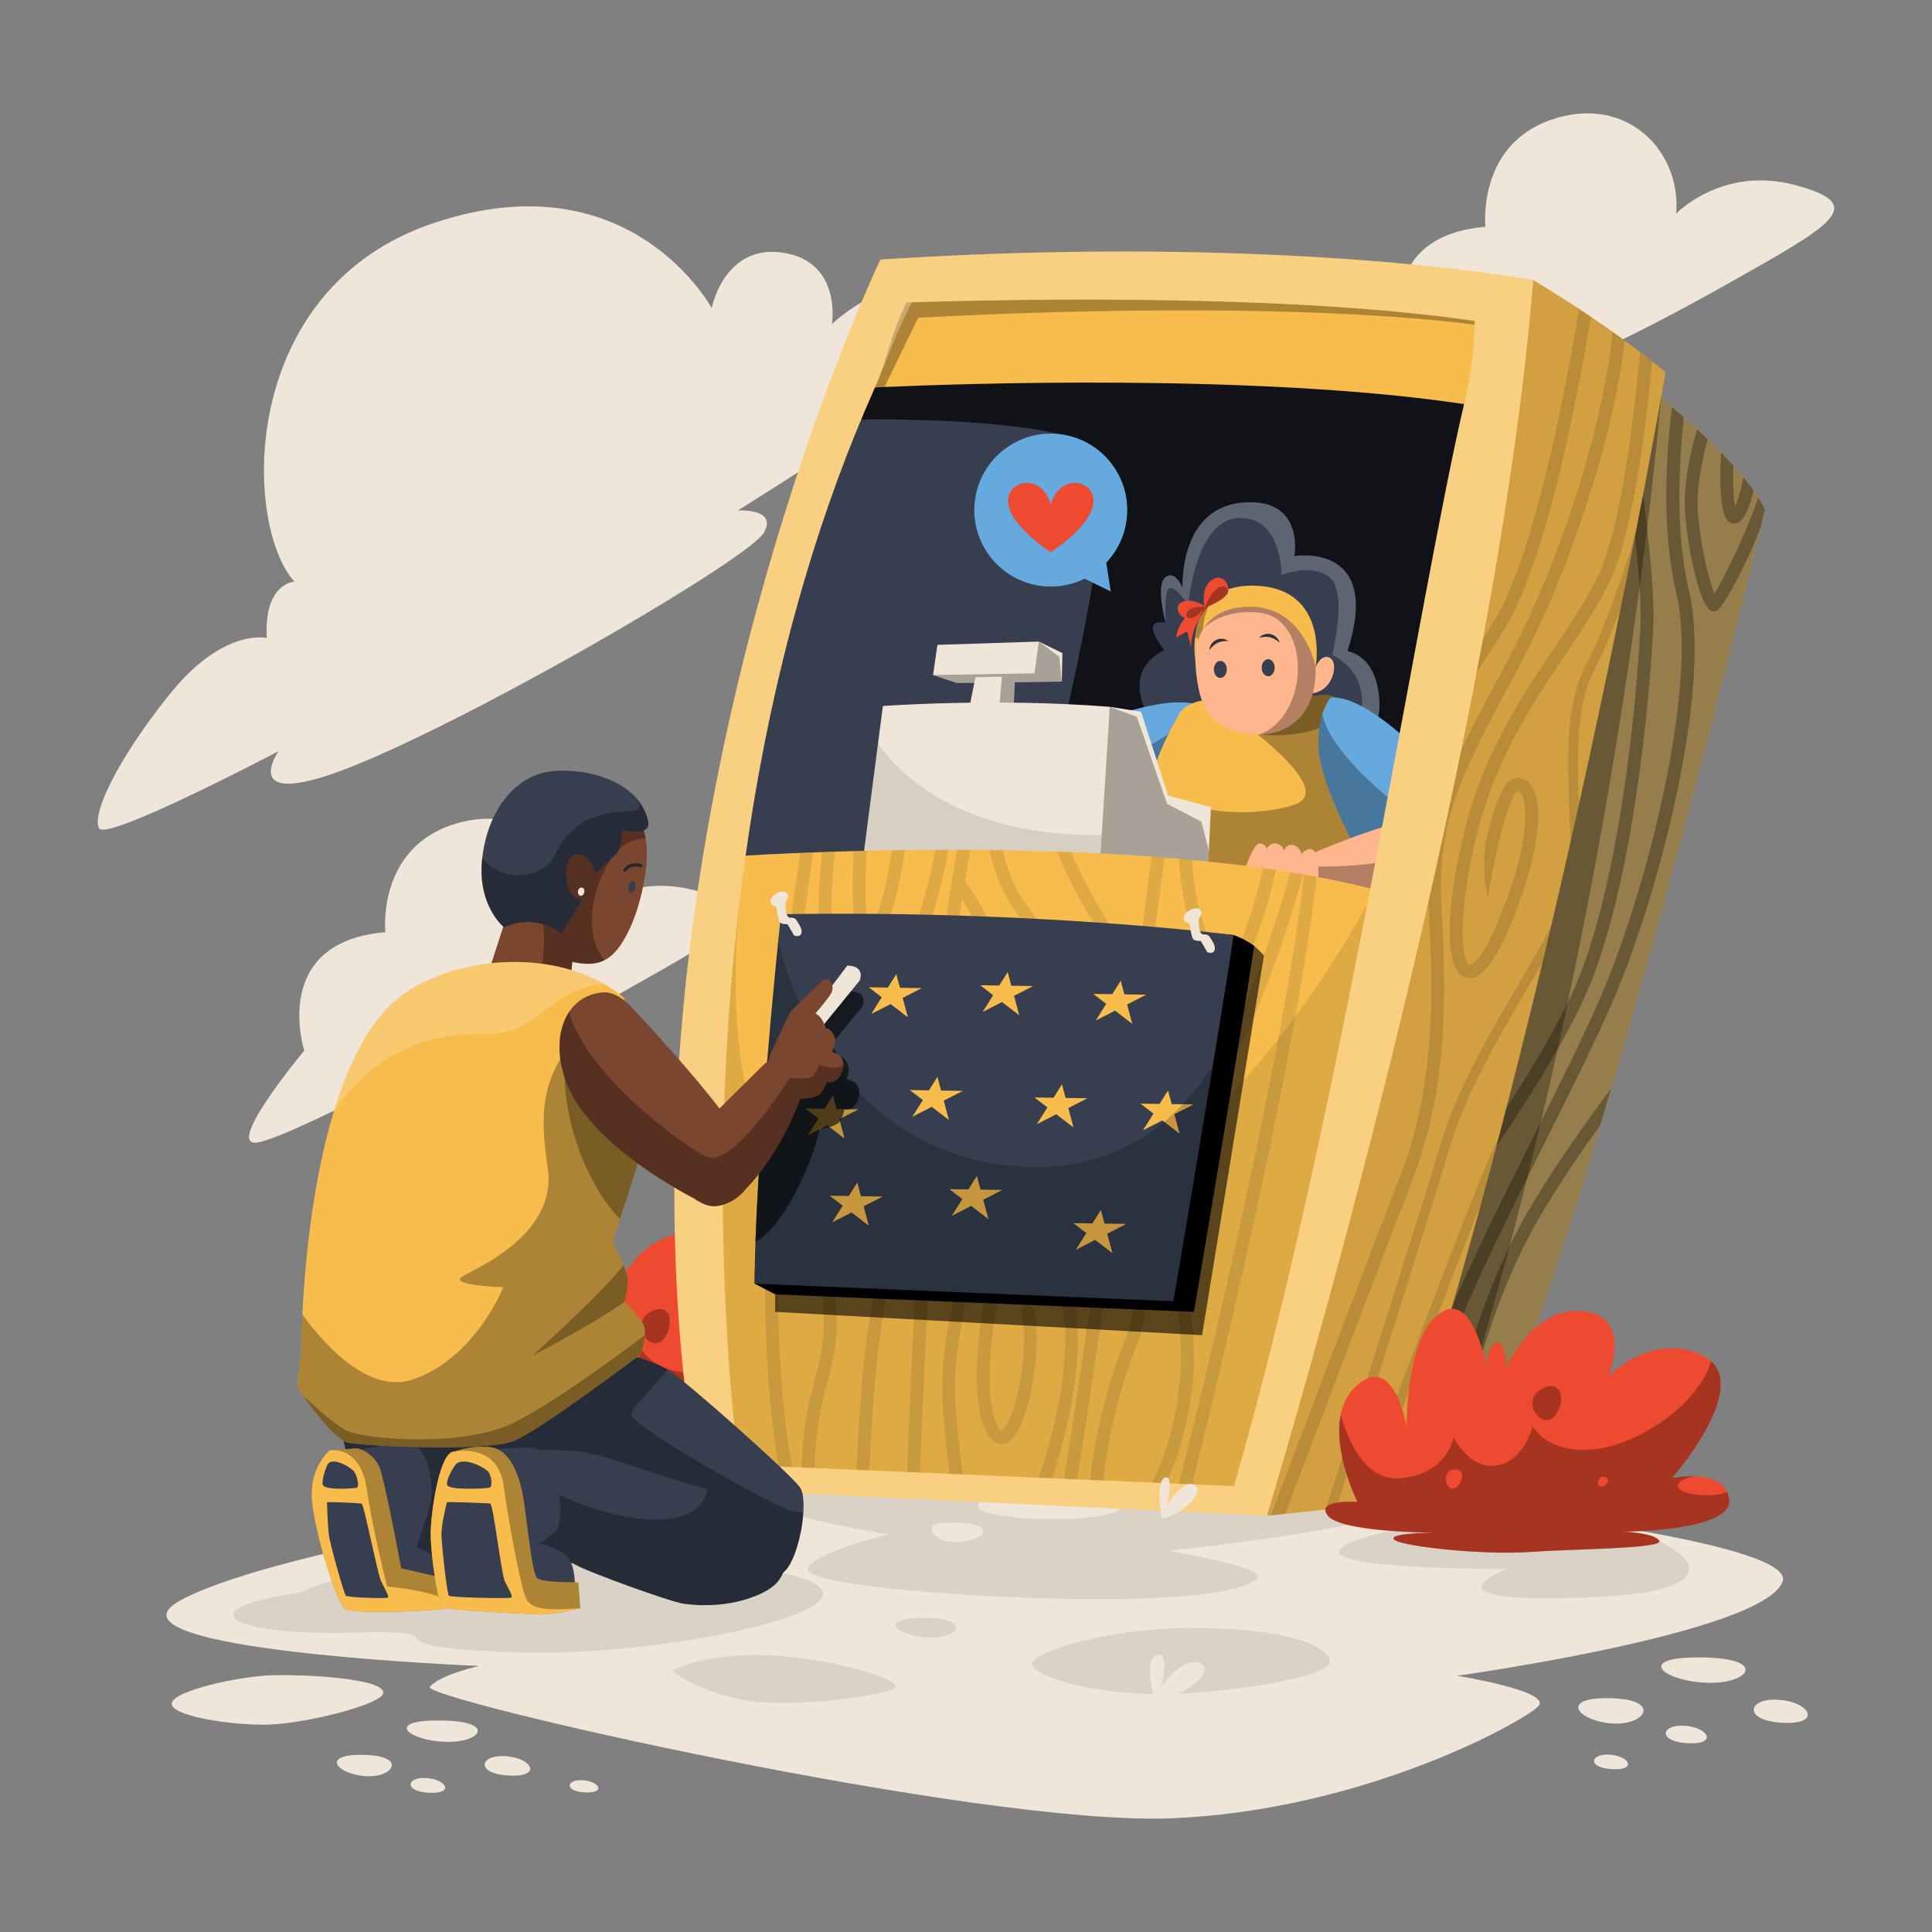
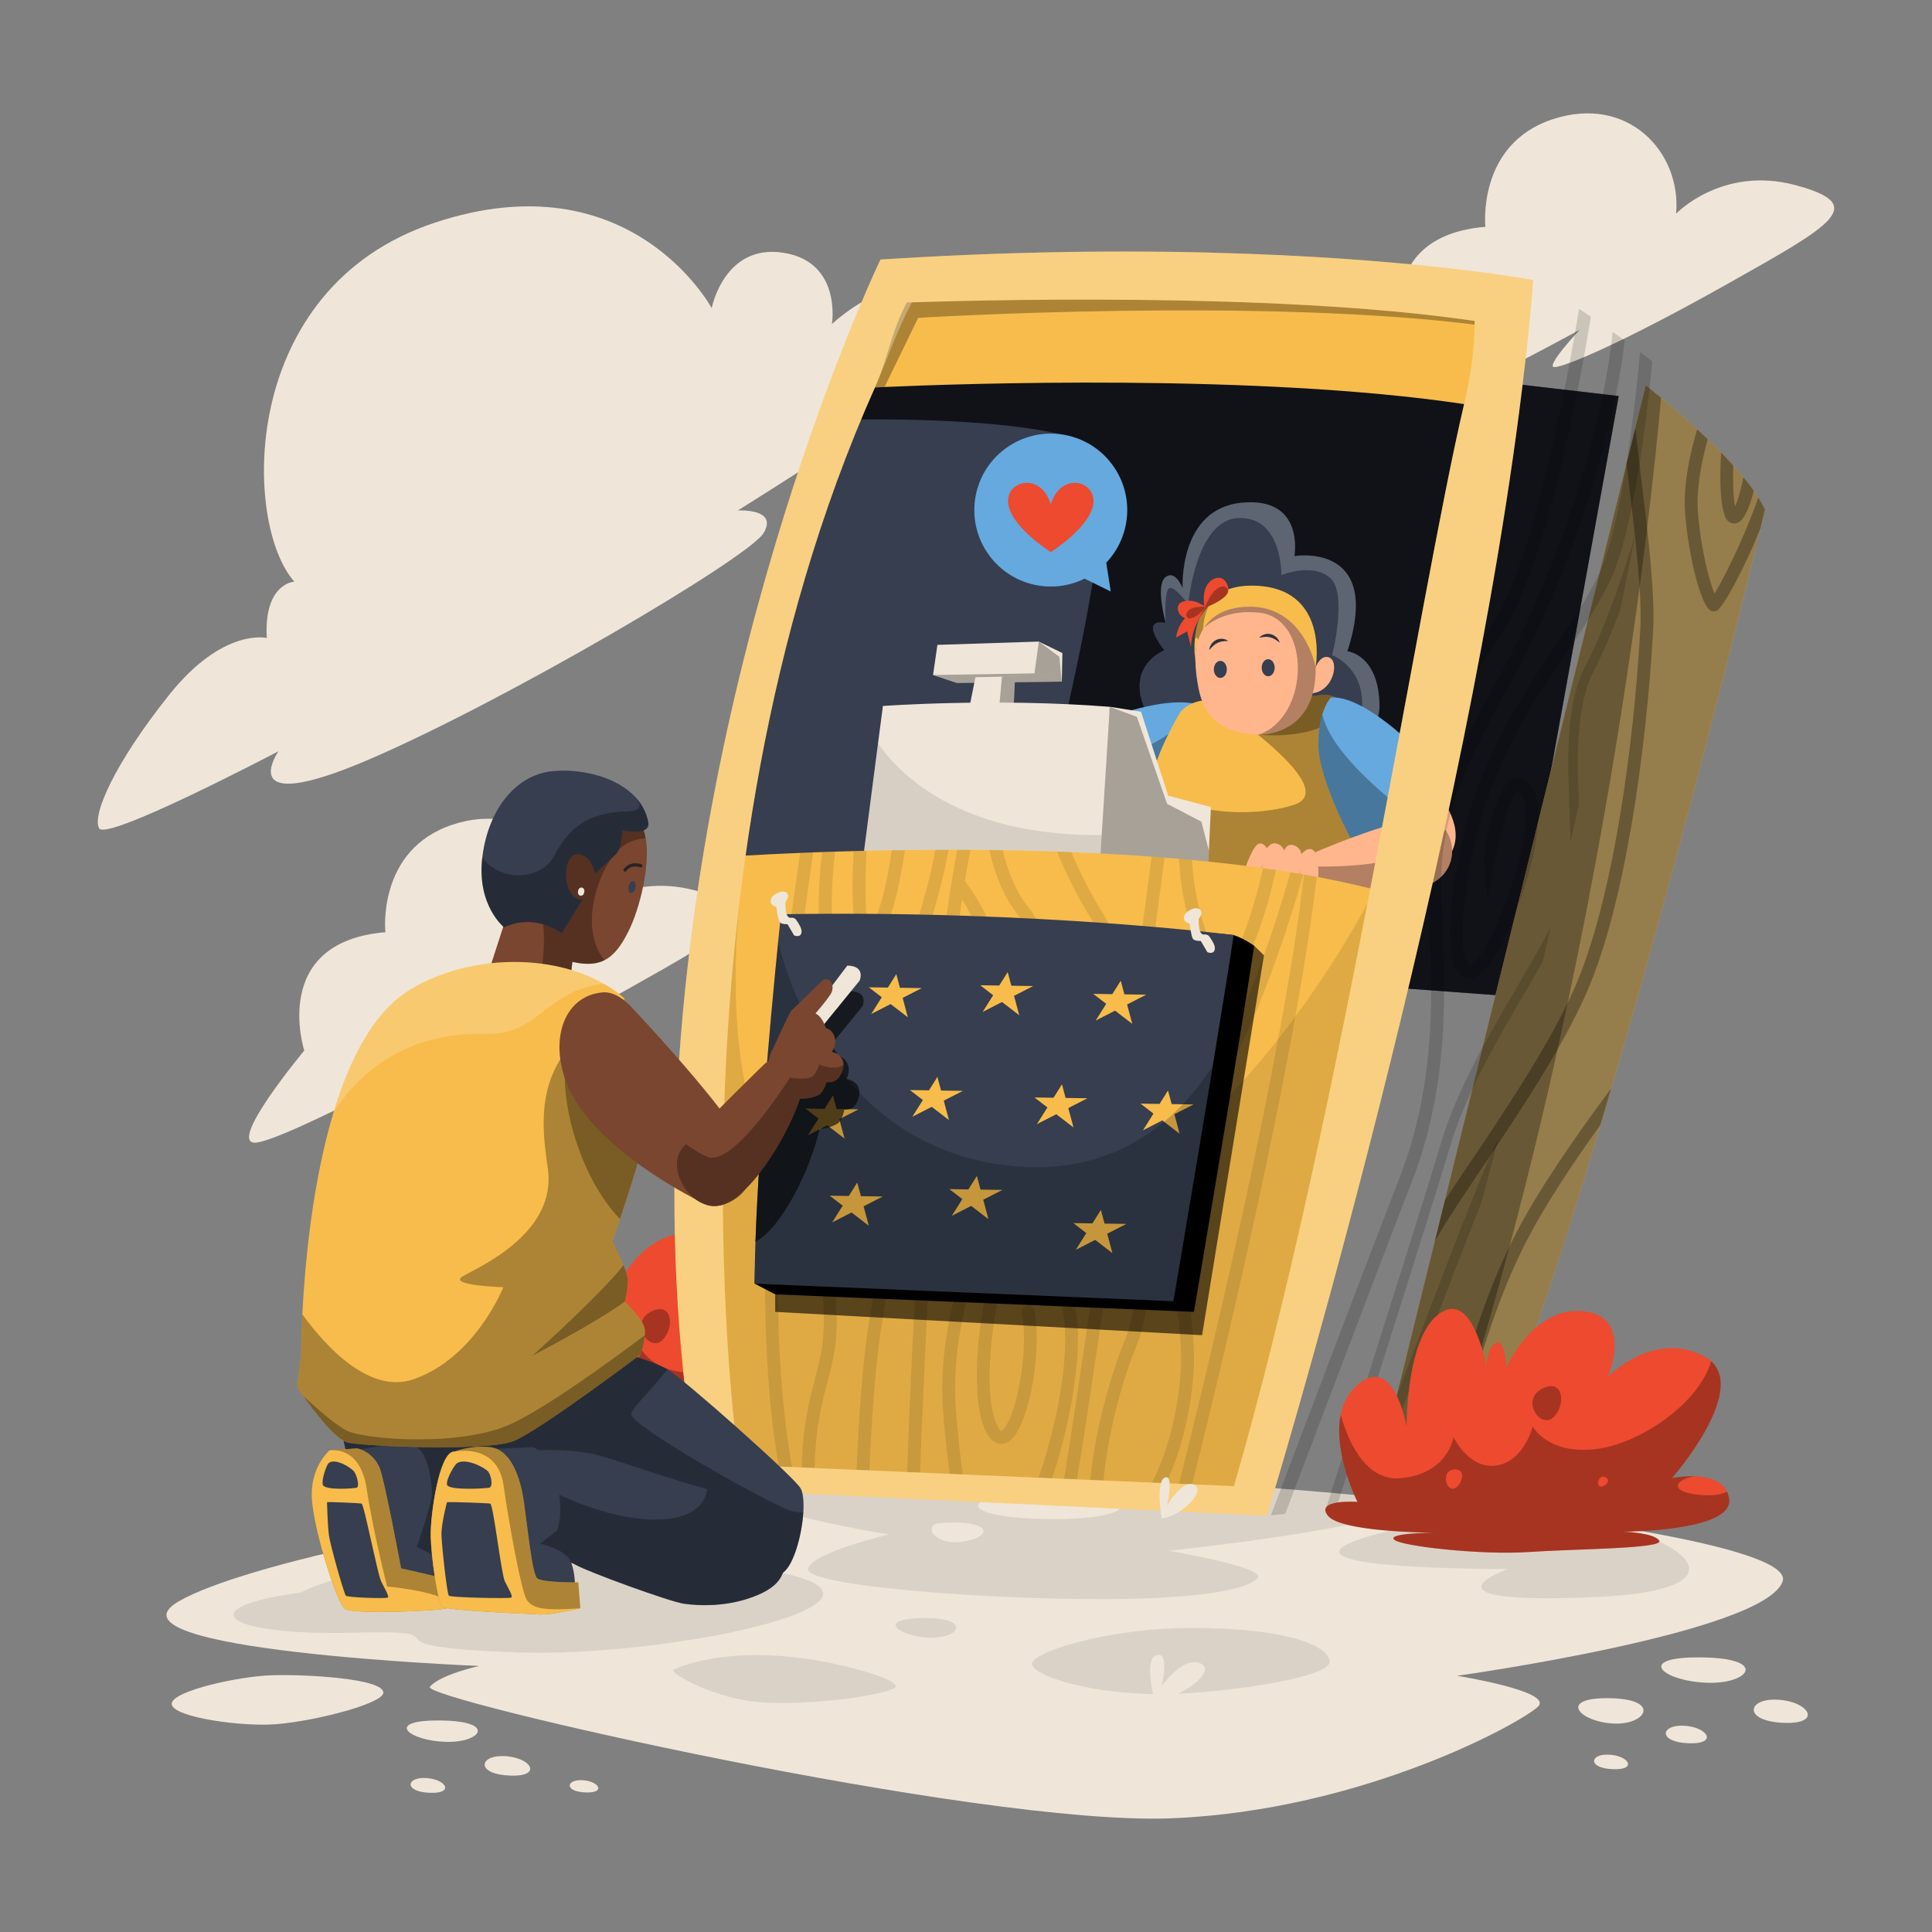
<svg xmlns="http://www.w3.org/2000/svg" version="1.1" x="0px" y="0px" viewBox="0 0 600 600" enable-background="new 0 0 600 600" xml:space="preserve">
  <rect x="0" y="0" width="600" height="600" fill="#808080" stroke="none" />
  <g id="Background_x5F_Simple">
    <g>
      <g>
        <path fill="#EFE6D9" d="M461.3,70.438c0,0-2.723-25.532,20.766-33.362     s40.17,10.213,38.468,29.277c0,0,14.298-14.979,37.106-8.851     c22.808,6.128,11.574,12.255-21.106,30.638s-50.723,25.872-53.787,25.872     c-3.064,0,7.83-11.574,7.83-11.574s-61.277,33.362-69.787,33.362     c-8.511,0,15.319-28.596,15.319-28.596S425.215,73.502,461.3,70.438z" />
        <path fill="#EFE6D9" d="M91.42,180.63c0,0-9.545,0.466-8.566,17.514     c0,0-13.545-3.369-30.363,17.705s-23.992,37.257-21.702,41.395     c2.291,4.138,55.701-23.945,55.701-23.945s-14.428,20.787,27.862,2.67     s118.206-62.721,122.806-70.449c4.6-7.728-8.015-6.99-8.015-6.99     s63.2-39.44,82.634-55.689s-24.913-27.801-53.41-2.222     c0,0,3.159-19.338-15.166-22.134s-22.18,17.208-22.18,17.208     s-25.165-46.875-86.236-26.456S75.474,162.905,91.42,180.63z" />
      </g>
      <path fill="#EFE6D9" d="M119.683,289.502c0,0-2.723-25.532,20.766-33.362    c23.489-7.83,40.17,10.213,38.468,29.277c0,0,14.298-14.979,37.106-8.851    s11.574,12.255-21.106,30.638c-32.681,18.383-50.723,25.872-53.787,25.872    s7.83-11.574,7.83-11.574s-61.277,33.362-69.787,33.362    s15.319-28.596,15.319-28.596S83.598,292.565,119.683,289.502z" />
    </g>
  </g>
  <g id="Layer_x5F_Ground">
    <g>
      <g>
        <path fill="#EFE6D9" d="M553.598,491.165c-5.79,16-101.11,29.27-101.11,29.27     s29.96,4.77,25.19,9.53c-4.77,4.77-54.13,32.35-114.04,34.73     c-59.92,2.38-233.19-37.11-230.13-40.85     c3.06-3.75,15.32-6.47,15.32-6.47s-119.83-4.77-93.28-20.09     c19.61-11.31,92.24-27.25,170.84-34.82     c27.88-2.69,56.51-4.32,83.8-4.32c29.41,0,73.91,2.6,116.86,6.73     C493.968,471.295,557.118,481.415,553.598,491.165z" />
        <path opacity="0.1" fill="#272525" d="M440.574,473.511C413,478.872,393.34,486.787,468.149,487.298     c0,0-30.638,11.234,27.319,8.681s16.851-25.277-15.574-24     C447.468,473.255,440.574,473.511,440.574,473.511z" />
        <g>
          <path fill="#EFE6D9" d="M525.915,514.735c-17.648,0.324-9.174,7.427,4.369,7.864      S549.724,514.298,525.915,514.735z" />
          <path fill="#EFE6D9" d="M497.877,527.404c-13.651,0.324-7.096,7.427,3.379,7.864      C511.732,535.705,516.294,526.968,497.877,527.404z" />
          <path fill="#EFE6D9" d="M551.035,527.841c-8.619,0-9.393,6.771,3.058,7.208      C566.544,535.487,561.52,527.841,551.035,527.841z" />
          <path fill="#EFE6D9" d="M522.185,535.922c-6.537,0-7.124,5.136,2.319,5.467      C533.948,541.721,530.137,535.922,522.185,535.922z" />
          <path fill="#EFE6D9" d="M499.073,544.912c-5.415,0-5.901,4.254,1.921,4.529      C508.817,549.715,505.66,544.912,499.073,544.912z" />
        </g>
        <g>
          <path fill="#EFE6D9" d="M134.746,534.324c-14.864,0.273-7.727,6.255,3.679,6.623      C149.832,541.315,154.799,533.956,134.746,534.324z" />
-           <path fill="#EFE6D9" d="M111.132,544.994c-11.497,0.273-5.977,6.255,2.846,6.623      C122.8,551.985,126.643,544.626,111.132,544.994z" />
          <path fill="#EFE6D9" d="M155.903,545.362c-7.259,0-7.911,5.703,2.576,6.071      C168.965,551.801,164.733,545.362,155.903,545.362z" />
          <path fill="#EFE6D9" d="M131.605,552.168c-5.506,0-6,4.326,1.953,4.605      C141.512,557.052,138.302,552.168,131.605,552.168z" />
          <path fill="#EFE6D9" d="M180.309,552.846c-4.561,0-4.97,3.583,1.618,3.814      C188.516,556.891,185.857,552.846,180.309,552.846z" />
        </g>
        <path fill="#EFE6D9" d="M119.041,525.714c0.214-4.489-24.511-5.787-34.723-5.447     c-10.213,0.34-30.298,4.766-30.979,8.681c-0.681,3.915,18.553,6.979,30.128,6.638     C95.041,535.246,118.871,529.289,119.041,525.714z" />
        <path opacity="0.1" fill="#272525" d="M427.048,464.875     c-42.95-4.13-87.45-6.73-116.86-6.73c-27.29,0-55.92,1.63-83.8,4.32     c11.13,8.21,49.76,14.06,49.76,14.06s-23.49,5.44-25.19,10.55     c-1.7,5.11,49.02,9.19,85.44,9.53     c36.43,0.34,51.07-3.06,54.13-6.46c3.07-3.41-27.57-8.52-27.57-8.52     s57.53-6.12,68.42-11.91C433.708,468.475,431.908,466.765,427.048,464.875z      M299.718,478.655c-9.44,1.78-13.4-5.16-7.91-5.62     C307.128,471.755,309.168,476.865,299.718,478.655z M327.298,471.755     c-30.64,0-30.89-7.72-3.58-8.42     C353.338,462.565,357.938,471.755,327.298,471.755z" />
        <path opacity="0.1" fill="#272525" d="M93.53,494.534     c-35.489,4.851-23.234,13.532,15.83,12.511     c39.064-1.021-2.298,4.34,51.83,6.128     c54.128,1.787,148.596-20.936,54.383-28.085     C121.36,477.938,93.53,494.534,93.53,494.534z" />
        <path opacity="0.1" fill="#272525" d="M412.958,515.795c0.92,4.96-29.21,9.41-47.18,10.22     c6.15-2.85,10.93-7.79,6.96-9.45c-5.48-2.3-12,7.15-12,7.15     s2.69-10.98-1.53-9.7c-3.18,0.96-1.92,8.48-1.12,12.1     c-20.66-0.37-36.33-5.59-37.56-9.04     c-1.27-3.57,22.47-11.49,49.66-11.49     C397.378,505.585,411.938,510.315,412.958,515.795z" />
        <path opacity="0.1" fill="#272525" d="M242.956,514.31c-21.065-1.669-32.34,3.574-33.872,4.255     c-1.532,0.681,12.936,9.532,28.936,10.213s36.596-2.383,39.83-4.596     S260.147,515.672,242.956,514.31z" />
        <path opacity="0.1" fill="#272525" d="M284.658,502.566c-14.002,0.778-2.383,6.809,6.298,5.957     S299.977,501.714,284.658,502.566z" />
      </g>
    </g>
  </g>
  <g id="Layer_x5F_Plant_2">
    <g>
      <path fill="#ED4A2F" d="M260.373,441.433c1.31,10.047-33.116,10.215-33.116,10.215    s9.765,0.17,11.446,2.717c1.681,2.54-26.364,2.686-40.577,3.742    c-14.221,1.064-39.713-1.568-41.769-3.667c-1.886-1.928,10.557-2.159,12.594-2.187    c-3.023-0.007-29.201-0.185-33.157-5.105c-4.204-5.232,9.151-4.35,9.151-4.35    s-7.716-15.107-5.335-27.051c0,0,0,0-0.001-0.008    c0.649-3.292,2.075-6.344,4.638-8.766c11.862-11.221,15.843,12.49,15.843,12.49    s-0.427-31.145,11.9-36.322c8.865-3.723,12.729,17.114,12.729,17.114    s0.5-6.057,3.103-7.118c2.603-1.061,3.163,7.599,3.163,7.599    s8.452-19.213,23.954-17.482c15.51,1.73,7.615,20.267,7.615,20.267    s14.245-14.748,29.93-6.396c0.802,0.432,1.503,0.914,2.095,1.446    c11.026,9.856-12.002,36.364-12.002,36.364S259.063,431.386,260.373,441.433z" />
      <path opacity="0.3" d="M260.376,441.429c-0.12-0.89-0.36-1.68-0.69-2.37    c-1.5,0.84-4.19,1.36-8.01,1.08c-10.25-0.76-8.41-4.78-2.08-5.81    c-3.74-0.1-7.02,0.61-7.02,0.61s23.03-26.51,12-36.37    c-3.86,13.46-22.43,25.92-35.82,27.49c-14.98,1.75-19.5-6.97-19.5-6.97    s-2.56,10.8-11.15,12.19c-8.59,1.39-13.44-8.76-13.44-8.76    s-1.47,11.33-16.27,12.86c-11.81,1.22-17.12-13.59-18.79-19.63    c-2.38,11.94,5.34,27.05,5.34,27.05s-13.36-0.88-9.15,4.35    c3.87,4.82,29.08,5.08,32.94,5.11c-2.55,0.04-14.21,0.31-12.38,2.18    c2.06,2.1,27.55,4.73,41.77,3.67c14.21-1.06,42.26-1.2,40.58-3.74    c-1.68-2.55-11.45-2.72-11.45-2.72S261.686,451.479,260.376,441.429z     M174.466,438.569c-2.36-0.06-3.41-5.89,0.57-6    C179.446,432.459,176.816,438.639,174.466,438.569z M220.086,437.549    c-1.13-0.65-0.09-3.76,1.87-2.76    C224.136,435.909,221.206,438.209,220.086,437.549z" />
      <path opacity="0.3" d="M202.862,407.023c-7.938,3.294-1.365,12.879,2.62,9.367    C209.467,412.878,208.995,404.477,202.862,407.023z" />
    </g>
  </g>
  <g id="Layer_x5F_Character_2">
    <g id="Back_Shop">
      <g>
        <g>
          <path fill="#363E4F" d="M502.704,122.996l-33.71,186.38l-157.34-11.61l-91.85-6.77      c0,0,8.17-57.2,10.73-76.6c1.56-11.89,17.9-53.52,30.31-83.96      c7.83-19.23,14.11-34,14.11-34L502.704,122.996z" />
          <path opacity="0.7" d="M502.704,122.996l-33.71,186.38l-157.34-11.61      c10.36-36.93,41.32-152.11,26.88-159.73      c-14.22-7.51-59.17-8.26-77.69-7.6c7.83-19.23,14.11-34,14.11-34      L502.704,122.996z" />
        </g>
      </g>
    </g>
    <g id="_x31_7">
      <g>
        <path fill="#363E4F" d="M428.414,219.276c0.04,5.21-3.19,9.54-8.26,12.82     c-10.49,6.79-28.87,9.12-42.47,5.65     c-20.16-5.15-32.7-27.88-16.12-35.83c0,0-8.18-9.97,0.44-8.51     c0,0,0-0.01-0.01-0.02c-0.12-0.46-3.16-11.56-0.1-14.09     c3.14-2.57,5.38,3.36,5.38,3.36s-1.35-24.63,18.36-26.54     c19.71-1.9,16.35,16.57,16.35,16.57s27.55-4.59,16.46,29.57     C418.444,202.256,428.294,203.256,428.414,219.276z" />
        <path opacity="0.2" fill="#FFFFFF" d="M428.414,219.276c0.04,5.21-3.19,9.54-8.26,12.82     c0.1-1.11,0.33-2.15,0.69-3.09c7.66-20.05-7.14-25.54-7.14-25.54     s4.93-19.32-0.68-24.06c-5.62-4.74-15.07-0.79-15.07-0.79     s0.34-18.12-13.19-17.74c-13.53,0.38-15.74,26.85-15.74,26.85     s-4.52-6.3-6.05-4.94c-1.53,1.36-0.97,10.62-0.97,10.62     s0-0.01-0.01-0.02c-0.12-0.46-3.16-11.56-0.1-14.09     c3.14-2.57,5.38,3.36,5.38,3.36s-1.35-24.63,18.36-26.54     c19.71-1.9,16.35,16.57,16.35,16.57s27.55-4.59,16.46,29.57     C418.444,202.256,428.294,203.256,428.414,219.276z" />
      </g>
    </g>
    <g id="_x31_6">
      <g>
        <path fill="#65A9DF" d="M373.464,241.216c-7.76,2.84-25.23,9.86-25.23,9.86     s-8.36-1.35-11.64-11.2c-0.14-0.43-0.27-0.86-0.38-1.27     c-2.41-9.02,2.91-13.66,2.91-13.66s21.28-9.44,33.15-6.12     c0.37,0.1,0.72,0.22,1.06,0.37     C382.324,222.866,380.954,238.486,373.464,241.216z" />
        <path opacity="0.3" d="M373.464,241.216c-7.76,2.84-25.23,9.86-25.23,9.86     s-8.36-1.35-11.64-11.2c-0.14-0.43-0.27-0.86-0.38-1.27     c11.64-2.55,26.97-8.1,32.93-16.75c0.97-1.41,2.44-2.27,4.19-2.66     C382.324,222.866,380.954,238.486,373.464,241.216z" />
      </g>
    </g>
    <g id="_x31_5">
      <g>
        <path fill="#F7BC4B" d="M425.124,279.296l-63.75-8.37l2.69-12.39     c0,0-6.64-8.05-6.31-15.63c0-0.21,0.02-0.43,0.04-0.64     c0.74-7.76,8.8-21.2,8.8-21.2c4.25-4.75,11.43-4.1,16.85-2.65     c4.11,1.09,7.19,2.65,7.19,2.65s8.06-4.18,19.86-5.23     c11.79-1.04,14.78,21.8,15.97,33.6     C427.664,261.226,425.124,279.296,425.124,279.296z" />
        <g>
          <path opacity="0.3" d="M425.124,279.296l-63.75-8.37l2.69-12.39      c0,0-6.64-8.05-6.31-15.63c8.63,10.18,31.39,11.18,44.12,7.03      c9.76-3.17-2.44-14.75-11.64-22.12c-1.54-1.22-2.99-2.33-4.24-3.26      c-2.51-1.87-4.22-3.04-4.22-3.04s0.58-1.21,1.67-3.1      c0.84,0.23,1.64,0.47,2.37,0.71c2.87,0.95,4.82,1.94,4.82,1.94      s8.06-4.18,19.86-5.23c2.97-0.26,5.38,0.99,7.34,3.2      c5.84,6.56,7.74,21.57,8.63,30.4      C427.664,261.226,425.124,279.296,425.124,279.296z" />
          <path opacity="0.3" d="M417.834,219.036c-5.47,11.55-26.93,9.12-26.93,9.12      l-0.67-0.34l-3.94-1.99c0,0-0.15-0.47-0.3-1.27      c-0.22-1.2-0.45-3.15-0.18-5.43c2.87,0.95,4.82,1.94,4.82,1.94      s8.06-4.18,19.86-5.23C413.464,215.576,415.874,216.826,417.834,219.036z" />
        </g>
      </g>
    </g>
    <g id="_14">
      <g>
        <path fill="#FFB68D" d="M425.424,256.15l11.944,12.989c0,0,5.375,6.42,11.944-2.09     c6.569-8.51-0.299-16.871-3.135-21.947     C443.34,240.025,425.424,256.15,425.424,256.15z" />
        <g>
          <path fill="#65A9DF" d="M442.784,256.646c-1.63,1.78-3.74,3.35-6.46,4.43      c-12.39,4.93-15.98,1.05-15.98,1.05s-10.75-19.71-10.9-30.61      c-0.05-4.17,0.5-7.34,1.21-9.66c1.15-3.74,2.68-5.27,2.68-5.27      c12.99-0.75,35.08,24.63,35.08,24.63S448.594,250.306,442.784,256.646z" />
          <path opacity="0.3" d="M442.784,256.646c-1.63,1.78-3.74,3.35-6.46,4.43      c-12.39,4.93-15.98,1.05-15.98,1.05s-10.75-19.71-10.9-30.61      c-0.05-4.17,0.5-7.34,1.21-9.66      C413.914,236.496,439.804,254.596,442.784,256.646z" />
        </g>
      </g>
    </g>
    <g id="_x31_2">
      <g>
        <g>
          <path fill="#FFB68D" d="M407.694,209.755c0,0,1.568-6.831,5.039-5.599      s1.232,11.422-6.271,11.198L407.694,209.755z" />
          <g>
            <path fill="#FFB68D" d="M408.404,211.356c-1.36,13.39-11.35,16.77-17.5,16.8       c-0.57,0.01-1.11-0.02-1.61-0.07       c-5.82-0.6-14.63-2.24-17.02-14.04       c-1.15-5.67-1.68-12.32,0.17-17.74       c1.98-5.84,6.72-10.26,16.4-10.48       C401.984,185.526,409.894,196.726,408.404,211.356z" />
            <path opacity="0.3" d="M408.404,211.356c-1.36,13.39-11.35,16.77-17.5,16.8       c15.87-5.47,16.52-36.15,0.14-37.89       c-9.21-0.98-15.05,2.39-18.6,6.04       c1.98-5.84,6.72-10.26,16.4-10.48       C401.984,185.526,409.894,196.726,408.404,211.356z" />
          </g>
          <path fill="#F7BC4B" d="M408.594,207.176c0,0-3.64-19.42-21.34-18.75      c-7.51,0.29-11.53,3.48-13.68,7.07      c-0.63,1.04-1.09,2.12-1.44,3.16c-1.05,3.17-1.01,6.07-0.96,6.99      c-0.27-2.62-0.3-5.01-0.1-7.2c0.33-3.79,1.32-6.92,2.88-9.41      c2.95-4.72,7.96-7.12,14.48-7.16      C413.184,181.706,408.594,207.176,408.594,207.176z" />
          <g>
            <path fill="#ED4A2F" d="M375.445,188.125c0,0-5.095,4.591-5.599,12.709l-1.176-4.759       l-3.415,1.904C365.255,197.978,365.871,189.748,375.445,188.125z" />
            <path opacity="0.3" d="M375.434,188.136c-0.1,0.19-1.63,3.07-1.86,7.36       c-0.63,1.04-1.09,2.12-1.44,3.16l-0.52-0.81l-0.54,0.6       c0.33-3.79,1.32-6.92,2.88-9.41       C374.414,188.726,374.904,188.426,375.434,188.136z" />
            <g>
              <path fill="#ED4A2F" d="M381.365,183.921c-0.918,2.52-7.269,4.876-7.269,4.876        s-1.323-5.693,1.837-8.343c3.16-2.65,5.692,0.271,5.539,2.96        C381.466,183.581,381.424,183.752,381.365,183.921z" />
              <path opacity="0.3" d="M381.365,183.921c-0.918,2.52-7.269,4.876-7.269,4.876        s2.426-6.596,5.678-6.674C380.911,182.095,381.353,182.865,381.365,183.921z" />
            </g>
            <g>
              <path fill="#ED4A2F" d="M374.337,188.484c-1.918,2.575-3.71,3.548-5.146,3.622        c-3.211,0.163-4.688-4.17-2.105-5.165        C370.829,185.506,374.337,188.484,374.337,188.484z" />
              <path opacity="0.3" d="M374.337,188.484c-1.918,2.575-3.71,3.548-5.146,3.622        c-0.649-0.365-0.966-0.95-0.689-1.664        C369.474,187.921,374.337,188.484,374.337,188.484z" />
            </g>
          </g>
        </g>
        <ellipse fill="#363E4F" cx="378.991" cy="207.888" rx="2.016" ry="2.65" />
        <ellipse fill="#363E4F" cx="393.847" cy="207.366" rx="2.016" ry="2.65" />
        <g>
          <path fill="#2E323D" d="M375.557,201.879c0.02-0.645,0.262-1.267,0.624-1.814      c0.361-0.552,0.888-1.011,1.5-1.315c0.617-0.282,1.309-0.442,1.969-0.352      c0.661,0.047,1.277,0.293,1.806,0.644c-0.646,0.049-1.23,0.039-1.788,0.136      c-0.558,0.068-1.071,0.24-1.548,0.47      C377.148,200.1,376.362,200.905,375.557,201.879z" />
        </g>
        <g>
          <path fill="#2E323D" d="M397.402,199.566c-0.991-0.784-1.929-1.407-2.972-1.645      c-0.514-0.125-1.051-0.186-1.612-0.135c-0.566,0.022-1.135,0.154-1.777,0.241      c0.443-0.454,0.994-0.824,1.631-1.008c0.626-0.227,1.336-0.215,1.999-0.068      c0.662,0.169,1.274,0.507,1.742,0.972      C396.881,198.382,397.247,198.939,397.402,199.566z" />
        </g>
      </g>
    </g>
    <g id="_11">
      <g>
        <g>
          <path fill="#FFB68D" d="M438.584,276.186c-17.76,2.42-31.57-3.32-31.57-3.32      l-0.19-3.77l-0.19-3.64c0,0,25.25-11.14,35.62-11.23      c2.79-0.02,5.09,1.38,6.63,3.48      C453.074,263.436,451.574,274.416,438.584,276.186z" />
          <path opacity="0.3" d="M438.584,276.186c-17.76,2.42-31.57-3.32-31.57-3.32      l-0.19-3.77c14.46,0.21,33.35-0.72,42.06-11.39      C453.074,263.436,451.574,274.416,438.584,276.186z" />
        </g>
        <path fill="#FFB68D" d="M386.828,274.736c-2.695-0.304,1.979-11.426,3.702-12.511     c1.723-1.085,2.936,1.277,2.936,1.277s1.021-1.979,2.936-1.532     c1.915,0.447,2.426,2.234,2.426,2.234s0.638-2.362,2.872-1.723     c2.234,0.638,2.489,2.809,2.489,2.809s1.83-2.596,3.745-1.191     c1.915,1.404,2.511,13.83-1.255,13.638s-2.872-7.979-2.872-7.979     s-0.638,7.979-4.085,7.596c-3.447-0.383-1.723-8.745-1.723-8.745     s-1.085,9.511-4.404,8.681s-1.34-9.447-1.34-9.447     S390.786,275.183,386.828,274.736z" />
      </g>
    </g>
    <g id="Shop">
      <g>
        <g>
          <g>
            <g>
              <polygon fill="#EFE6D9" points="289.764,209.629 297.169,212.097 329.764,211.672         321.594,207.842 301.083,206.736       " />
              <polygon opacity="0.3" points="289.764,209.629 297.169,212.097 329.764,211.672         321.594,207.842 301.083,206.736       " />
              <polygon fill="#EFE6D9" points="320.147,207.417 321.254,209.119 329.764,211.672         329.935,202.821 322.615,199.246       " />
              <polygon opacity="0.3" points="329.724,211.666 321.254,209.116 320.144,207.416         322.614,199.246 328.994,203.976       " />
              <polygon fill="#EFE6D9" points="291.126,200.268 289.764,209.629 321.254,209.119         322.615,199.246       " />
            </g>
            <g>
              <polygon fill="#EFE6D9" points="307.307,218.012 310.296,219.842 314.781,219.714         315.242,210.225 311.169,210.14       " />
              <polygon opacity="0.3" points="307.307,218.012 310.296,219.842 314.781,219.714         315.242,210.225 311.169,210.14       " />
              <polygon fill="#EFE6D9" points="302.933,210.31 301.02,219.842 310.296,219.842         311.169,210.14       " />
            </g>
            <g>
              <g>
                <polygon fill="#EFE6D9" points="338.53,269.034 341.339,272.097 375.041,272.353          376.062,250.651 362.786,247.076 354.36,221.034 344.658,219.502        " />
              </g>
              <polygon opacity="0.3" points="375.424,264.166 375.044,272.356 341.334,272.096         338.534,269.036 344.654,219.506 353.064,222.616 362.454,249.646 373.104,255.176               " />
              <g>
                <path fill="#EFE6D9" d="M344.654,219.506l-2.51,39.84l-0.81,12.75l-73.78-1.79         l5.13-39.49l1.51-11.57C274.194,219.246,309.164,216.696,344.654,219.506z" />
                <path opacity="0.1" d="M342.144,259.346l-0.81,12.75l-73.78-1.79l5.13-39.49         C279.154,240.246,297.904,259.716,342.144,259.346z" />
              </g>
            </g>
          </g>
        </g>
        <g>
          <path fill="#F7BC4B" d="M546.068,154.495c-0.43-0.7-0.91-1.4-1.42-2.12      c-0.96-1.37-2.04-2.77-3.2-4.17c-1-1.22-2.05-2.43-3.16-3.65      c-1.21-1.35-2.47-2.69-3.76-4.01c-1.37-1.41-2.78-2.79-4.18-4.14      c-1.1-1.06-2.2-2.1-3.29-3.11c-1.41-1.3-2.79-2.54-4.11-3.71      c-1.29-1.15-2.53-2.23-3.69-3.21c-4.75-4.07-8.13-6.7-8.13-6.7      l-3.26,13.23l-2.74,11.12L448.708,372.835l-3.14,12.73l-20.171,81.809      l31.644-3.327c12.611-27.984,26.719-70.349,39.987-114.712      c1.14-3.8,2.27-7.61,3.39-11.43      c21.98-74.79,41.06-152.19,46.3-173.78      c0.94-3.82,1.43-5.9,1.43-5.9      C547.588,157.025,546.888,155.775,546.068,154.495z" />
          <path opacity="0.5" fill="#363E4F" d="M548.144,158.226c0,0-0.49,2.08-1.43,5.9      c-5.24,21.59-24.32,98.99-46.3,173.78      c-1.12,3.82-2.25,7.63-3.39,11.43      c-13.26,44.36-27.37,86.73-39.98,114.71l-24.27,2.55l-7.38,0.78      l20.17-81.81l3.14-12.73l56.42-228.81l2.74-11.12l3.26-13.23      c0,0,1.85,1.44,4.74,3.84c1.01,0.85,2.15,1.81,3.39,2.86      c1.16,0.98,2.4,2.06,3.69,3.21c1.32,1.17,2.7,2.41,4.11,3.71      c1.09,1.01,2.19,2.05,3.29,3.11c1.4,1.35,2.81,2.73,4.18,4.14      c1.29,1.32,2.55,2.66,3.76,4.01c1.11,1.22,2.16,2.43,3.16,3.65      c1.16,1.4,2.24,2.8,3.2,4.17c0.51,0.72,0.99,1.42,1.42,2.12      C546.884,155.776,547.584,157.026,548.144,158.226z" />
          <g opacity="0.3">
            <path d="M544.648,152.375c-1.16,4.8-2.86,9.03-4.94,9.94       c-1.11,0.49-2.3,0.25-3.19-0.63c-2.12-2.12-2.66-12.01-1.99-21.14       c1.29,1.32,2.55,2.66,3.76,4.01       c-0.17,5.17,0.01,10.11,0.56,12.74       c0.87-1.92,1.87-5.39,2.6-9.09       C542.608,149.605,543.688,151.005,544.648,152.375z" />
            <path d="M548.148,158.225c0,0-0.49,2.08-1.43,5.9       c-5.24,12.95-11.53,24.43-13.47,25.46c-0.64,0.34-1.37,0.36-2,0.05       c-2.87-1.44-6.72-15.96-7.9-29.88       c-0.74-8.63,1.44-18.73,3.71-26.46c1.09,1.01,2.19,2.05,3.29,3.11       c-1.95,7.08-3.64,15.73-3.02,23.01       c1.03,12.1,3.58,21.1,5.11,24.95       c2.9-4.73,9.28-17.37,13.63-29.87       C546.888,155.775,547.588,157.025,548.148,158.225z" />
            <path d="M513.378,196.125c-2.05,36.05-8.53,84.4-20.59,112.01       c-7.65,17.51-21.39,37.98-32.44,54.42       c-6.09,9.06-11.52,17.16-14.78,23.01l3.14-12.73       c2.5-3.86,5.34-8.07,8.32-12.51c10.96-16.31,24.59-36.61,32.09-53.79       c11.85-27.12,18.24-74.93,20.27-110.64       c0.63-11.2-1.43-28.34-3.62-46.49       c-0.22-1.8-0.43-3.6-0.64-5.38l2.74-11.12       c0.58,5.35,1.23,10.75,1.87,16.02       C511.948,167.255,514.038,184.565,513.378,196.125z" />
            <path d="M470.458,383.695c-14.018,27.293-21.774,63.045-25.101,81.581l4.142-0.435       c3.393-18.591,11.005-53.007,24.509-79.315       c5.6-10.89,13.81-23.35,23.02-36.19       c1.14-3.8,2.27-7.61,3.39-11.43       C488.488,354.015,477.478,370.015,470.458,383.695z" />
-             <path d="M524.558,183.635c-4.36-18.28-3.15-40.16-1.61-54.05       c-1.29-1.15-2.53-2.23-3.69-3.21       c-1.72,13.86-3.45,37.85,1.41,58.19       c6.79,28.43-9.24,92.18-23.72,125.37       c-5.32,12.21-12.69,26.96-20.48,42.57       c-12.29,24.61-26.22,52.5-34.04,74.67       c-5.599,15.894-10.136,29.559-13.442,39.822l4.338-0.456       c3.253-10.023,7.6-23.034,12.884-38.036       c7.73-21.94,21.6-49.71,33.83-74.21       c7.83-15.66,15.21-30.46,20.58-42.76       C515.008,278.545,531.808,214.025,524.558,183.635z" />
          </g>
        </g>
        <path opacity="0.3" d="M515.864,123.516c-0.26,1.71-13.557,172.37-70.507,341.76     l-19.963,2.1l20.17-81.81l3.14-12.73l56.42-228.81l2.74-11.12     l3.26-13.23C511.124,119.676,512.974,121.116,515.864,123.516z" />
        <g>
-           <path fill="#F7BC4B" d="M513.138,112.265c-1.25-0.99-2.51-1.96-3.76-2.92      c-1.61-1.23-3.22-2.43-4.81-3.58c-1.26-0.93-2.5-1.82-3.73-2.7      c-2.34-1.66-4.62-3.23-6.78-4.68c-1.26-0.86-2.49-1.68-3.66-2.46      c-8.35-5.5-14.25-8.93-14.25-8.93l-27.84,129.17l-2.09,9.66l-52.79,244.91      l38.652-4.063c10.021-29.977,19.381-61.599,27.938-93.117      c1.81-6.67,3.59-13.33,5.33-19.98      c4.86-18.55,9.44-36.94,13.71-54.77c0.88-3.69,1.75-7.36,2.6-10.99      c0-0.01,0.01-0.01,0.01-0.02c2.1-8.93,4.12-17.69,6.05-26.25      c0.9-3.95,1.77-7.86,2.63-11.71      c4.92-22.13,9.23-42.64,12.89-60.62      c1.69-8.34,3.24-16.14,4.64-23.3      c6.09-31.11,9.38-50.33,9.38-50.33      C515.898,114.465,514.518,113.355,513.138,112.265z" />
          <g opacity="0.5">
-             <path opacity="0.3" d="M513.138,112.265c-1.25-0.99-2.51-1.96-3.76-2.92       c-1.61-1.23-3.22-2.43-4.81-3.58c-1.26-0.93-2.5-1.82-3.73-2.7       c-2.34-1.66-4.62-3.23-6.78-4.68c-1.26-0.86-2.49-1.68-3.66-2.46       c-8.35-5.5-14.25-8.93-14.25-8.93l-27.84,129.17l-2.09,9.66l-52.79,244.91       l38.652-4.063c10.021-29.977,19.381-61.599,27.938-93.117       c1.81-6.67,3.59-13.33,5.33-19.98       c4.86-18.55,9.44-36.94,13.71-54.77c0.88-3.69,1.75-7.36,2.6-10.99       c0-0.01,0.01-0.01,0.01-0.02c2.1-8.93,4.12-17.69,6.05-26.25       c0.9-3.95,1.77-7.86,2.63-11.71       c4.92-22.13,9.23-42.64,12.89-60.62       c1.69-8.34,3.24-16.14,4.64-23.3       c6.09-31.11,9.38-50.33,9.38-50.33       C515.898,114.465,514.518,113.355,513.138,112.265z" />
            <g opacity="0.3">
              <path d="M449.748,220.975c-1.2,1.64-2.37,3.26-3.53,4.85l2.09-9.66        c5.24-7.19,10.63-14.74,16.08-23.9c13-21.85,22.97-77.79,26.01-96.34        c1.17,0.78,2.4,1.6,3.66,2.46        c-3.35,20.37-13.12,73.87-26.23,95.93        C461.658,204.675,455.328,213.335,449.748,220.975z" />
              <path d="M504.568,105.765c-1.26-0.93-2.5-1.82-3.73-2.7        c-3,30.12-16.95,73.32-34.11,104.93        c-17.43,32.13-24.45,46.27-23.05,73.91        c1.22,23.96,2.73,53.78-9.05,83.93        c-7.581,19.402-27.36,71.508-39.955,104.769l4.454-0.468        c12.62-33.314,31.787-83.811,39.221-102.841        c12.1-30.95,10.56-61.25,9.33-85.6        c-1.35-26.56,5.52-40.37,22.57-71.79        C487.178,178.675,501.058,136.255,504.568,105.765z" />
              <path d="M513.138,112.265c-2.03,20.81-6.1,52.88-12.88,67.56        c-3.53,7.65-8.63,15.25-14.04,23.29        c-10.59,15.77-22.61,33.65-28.38,59.38        c-5.95,26.58-3.13,36.75-1.49,37.26c0.63,0.2,4.26-1.94,9.6-15.29        c9.82-24.54,8.34-35.85,6.19-38.4        c-0.45-0.52-0.73-0.46-0.85-0.44        c-2.32,1.17-6.55,16.33-9.34,33.77l-0.95-7.383        c0.43-2.66-1.01-5.237,1.21-13.938c3.48-13.6,6.12-15.9,8.24-16.36        c1.75-0.37,3.48,0.27,4.74,1.77c3.76,4.46,4.28,17.95-5.52,42.46        c-5.23,13.06-10.11,18.99-14.5,17.63        c-7.33-2.27-5.44-23.16-1.23-41.96        c5.93-26.46,18.17-44.67,28.96-60.73        c5.32-7.91,10.33-15.37,13.73-22.73        c6.74-14.6,10.81-48.37,12.75-68.81        C510.628,110.305,511.888,111.275,513.138,112.265z" />
            </g>
            <g opacity="0.3">
              <path d="M465.348,353.575c-0.94,1.79-1.83,3.65-2.66,5.59        c-8.316,19.33-30.212,77.73-41.735,108.676l3.33-0.35        c9.592-25.752,25.766-68.908,35.735-93.936        C461.828,366.885,463.608,360.225,465.348,353.575z" />
              <path d="M471.308,306.175c-8.79,15.03-18.77,32.07-23.66,48.39        c-5.27,17.56-18.16,58.2-28.53,90.86        c-2.897,9.139-5.371,16.948-7.407,23.388l3.252-0.342        c2.088-6.586,4.497-14.164,7.025-22.136        c10.36-32.67,23.26-73.33,28.53-90.91        c4.79-15.98,14.67-32.85,23.38-47.73        c1.8-3.07,3.53-6.04,5.16-8.89c0.88-3.69,1.75-7.36,2.6-10.99        C478.838,293.305,475.208,299.515,471.308,306.175z" />
              <path d="M507.878,165.915c-1.4,7.16-2.95,14.96-4.64,23.3        c-2.49,6.65-5.3,13.41-8.23,19.06        c-5.7,10.99-5.23,27.1-4.66,41.56        c-0.86,3.85-1.73,7.76-2.63,11.71        c-0.04-3.27-0.18-6.74-0.32-10.29        c-0.6-15.15-1.29-32.33,4.95-44.36        C498.898,194.255,504.868,175.885,507.878,165.915z" />
            </g>
          </g>
        </g>
        <g>
          <path fill="#F7BC4B" d="M462.304,91.936c-0.23,2.7-0.49,5.86-0.76,9.33      c-0.61,7.45-1.28,16.3-1.85,24.99      c-0.8-0.12-1.62-0.24-2.44-0.37c-0.85-0.13-1.71-0.26-2.57-0.39      c-64.57-9.64-157.51-6.3-179.98-5.31      c-1.2,0.06-2.21,0.1-2.99,0.14c-1.34,0.07-2.04,0.11-2.04,0.11      s3.33-31.17,7.66-36.08c42.83-2.62,79.49-2.98,109.45-1.87      c18.65,2.24,39.48,1.7,60.25,5.95      C452.474,89.546,457.564,90.726,462.304,91.936z" />
          <path opacity="0.3" d="M462.304,91.936c-0.23,2.7-0.49,5.86-0.76,9.33      c-68.26-9.19-176.4-2.56-176.4-2.56l-10.44,21.48      c-1.2,0.06-2.21,0.1-2.99,0.14c-1.34,0.07-2.04,0.11-2.04,0.11      s3.33-31.17,7.66-36.08c42.83-2.62,79.49-2.98,109.45-1.87      c18.65,2.24,39.48,1.7,60.25,5.95      C452.474,89.546,457.564,90.726,462.304,91.936z" />
          <g>
            <path fill="#F7BC4B" d="M431.034,277.206l-0.28,1.24l-42.7,186.67l-18.6-0.96       l-4.07-0.22l-4.79-0.25l-4.45-0.23l-13.67-0.7l-4.05-0.21l-4.42-0.23       l-4.03-0.21l-4.19-0.22l-4.22-0.22l-22.19-1.15l-4.06-0.21l-9.7-0.5       l-4-0.21l-11.71-0.61l-3.98-0.21l-12.98-0.67l-4-0.21l-2.56-0.13       l-4.11-0.21l-16.6-0.86c0,0-19.4-119.16,1.37-189.32       c0.14-0.47,0.28-0.94,0.42-1.41c0,0,0.5-0.04,1.45-0.1       c0.65-0.04,1.52-0.09,2.58-0.15c3.58-0.22,9.43-0.53,16.99-0.84       c1.3-0.06,2.66-0.11,4.07-0.16c0.9-0.03,1.81-0.07,2.75-0.1       c1.31-0.05,2.67-0.09,4.06-0.13c1.85-0.06,3.77-0.12,5.74-0.17       c1.31-0.03,2.64-0.07,3.99-0.1c2.55-0.05,5.18-0.11,7.89-0.15       c1.33-0.02,2.69-0.04,4.06-0.05c3.06-0.04,6.21-0.07,9.44-0.08       c1.34-0.01,2.7-0.01,4.07-0.01h2.74c1.35,0,2.71,0,4.08,0.01       c1.94,0.01,3.9,0.03,5.88,0.05c1.37,0.02,2.75,0.04,4.14,0.06       c5.52,0.09,11.16,0.23,16.87,0.43c1.46,0.04,2.93,0.1,4.41,0.16       c5.31,0.21,10.68,0.47,16.06,0.8c1.36,0.07,2.72,0.16,4.07,0.25       c1.62,0.11,3.24,0.22,4.86,0.34c1.33,0.1,2.67,0.2,4,0.31       c1.49,0.12,2.97,0.24,4.46,0.37c1.35,0.11,2.7,0.23,4.05,0.37       c7.49,0.69,14.9,1.53,22.11,2.53c1.34,0.19,2.68,0.38,4,0.58       c1.51,0.23,3,0.46,4.48,0.7c1.33,0.22,2.65,0.44,3.96,0.67       c0.08,0.01,0.17,0.03,0.25,0.04c1.32,0.23,2.63,0.46,3.93,0.71       c5.41,1,10.65,2.12,15.66,3.37l2.34,0.55c0,0,0,0,0.01,0.01       L431.034,277.206z" />
            <g opacity="0.1">
              <path d="M267.748,292.035c1.1,0.88,2.93,1.18,4.78-0.64        c4.36-4.27,6.7-15.72,8.52-27.38        c-1.37,0.01-2.73,0.03-4.06,0.05        c-1.61,10.1-3.77,20.74-7.07,24.29c-1.34-3-1.34-13.66-0.82-24.14        c-1.35,0.03-2.68,0.07-3.99,0.1v0.1        C263.838,288.905,266.578,291.095,267.748,292.035z" />
              <path d="M259.368,264.485c-1.39,0.04-2.75,0.08-4.06,0.13        c-1.18,9.68-2.43,28,2.82,40.43c3.85,9.11,1.62,31.26-0.55,52.68        c-1.72,17.1-3.35,33.25-2.2,44.03c1.35,12.69-0.37,19.24-2.37,26.83        c-1.79,6.84-3.83,14.59-4.05,28.08        c-0.01,0.41-0.01,0.82-0.01,1.23l4,0.21c0-0.45,0-0.91,0.01-1.38        c0.21-13,2.18-20.5,3.92-27.12c2.1-7.97,3.9-14.85,2.47-28.27        c-1.1-10.37,0.58-27.07,2.21-43.21        c2.32-22.93,4.51-44.59,0.26-54.64        C256.868,291.775,258.238,273.615,259.368,264.485z" />
              <path d="M288.528,288.035c2.4-8.26,4.69-16.16,6.03-24.11        c-1.37,0-2.73,0-4.07,0.01c-1.31,7.52-3.51,15.08-5.8,22.98        c-2.41,8.3-4.91,16.88-6.51,25.94        c-1.69,9.58-2.52,25.64-3.41,42.64c-1,19.32-2.05,39.3-4.42,52.33        c-2.53,13.9-3.8,35.05-4.42,50.95l3.98,0.21        c0.63-15.75,1.88-36.73,4.38-50.44c2.42-13.28,3.46-33.4,4.48-52.84        c0.87-16.88,1.7-32.82,3.35-42.15        C283.678,304.705,286.148,296.225,288.528,288.035z" />
              <path d="M318.778,360.945c11.1-15.04,11.71-65.81,0.95-78.72        c-4.44-5.34-6.94-12.26-8.33-18.18        c-1.39-0.02-2.77-0.04-4.14-0.06        c1.44,6.57,4.19,14.55,9.4,20.8        c9.52,11.42,8.79,60.39-1.1,73.78        c-10.59,14.35-25.11,49.58-22.68,79.65        c0.71,8.79,1.5,16.08,2.44,22.09l4.06,0.21        c-1.12-6.93-1.89-14.86-2.51-22.62        C294.508,408.845,308.548,374.805,318.778,360.945z" />
              <path d="M333.938,405.985c-2.68-12.9-6.88-20.38-12.5-22.22        c-3.15-1.03-6.47-0.17-9.35,2.42        c-6.22,5.59-12.67,46.27-5.69,58.8        c2.31,4.15,5.06,3.56,6.14,3.11c6.826-2.842,11.165-28.139,8.75-40.963        c-0.219-1.16-1.377-1.886-2.513-1.561        c-1.006,0.288-1.599,1.299-1.399,2.325        c1.982,10.154-0.927,28.352-4.899,34.828        c-0.9,1.47-1.46,1.67-1.46,1.69c-0.04-0.02-0.47-0.21-1.12-1.38        c-6.32-11.33,0.51-49.96,4.86-53.88        c1.26-1.12,3.21-2.31,5.44-1.59c2.33,0.77,6.72,4.29,9.82,19.24        c2.06,9.94,0.05,27.26-5.26,45.19c-1.04,3.52-2.11,6.75-3.19,9.67        l4.22,0.22C332.308,443.665,336.698,419.275,333.938,405.985z" />
              <path d="M314.232,319.387c0.656-23.399-10.529-40.399-14.475-45.645        c-0.034-0.045-0.076-0.079-0.112-0.121c0.559-3.441,1.137-6.681,1.734-9.687        c-1.37-0.01-2.73-0.01-4.08-0.01        c-9.67,49.38-14.27,156.35-15.68,195.67l4,0.21        c0.678-18.356,2.073-51.803,4.344-87.151        c0.513-0.044,1.01-0.283,1.368-0.712        C296.386,365.875,313.554,343.542,314.232,319.387z M298.756,279.363        c4.534,7.043,11.993,21.516,11.478,39.912        c-0.56,19.972-13.586,39.257-19.883,47.45        C292.433,335.523,295.198,303.426,298.756,279.363z" />
              <path d="M380.968,303.395c6.84-1.09,12.32-20.08,15.32-33.21        c-1.32-0.2-2.66-0.39-4-0.58c-3.56,15.29-8.49,29.29-11.95,29.84        c-0.46,0.08-1.31-0.53-2.35-2.44        c-5.52-10.06-7.29-21.91-7.81-29.93        c-1.35-0.14-2.7-0.26-4.05-0.37        c0.48,8.41,2.29,21.17,8.35,32.23        C376.318,302.285,378.498,303.795,380.968,303.395z" />
              <path d="M356.348,382.225c-0.63-13.74-1.27-27.94,5.16-40.81        c8-15.99,3.49-30.62-1.72-47.55c-0.41-1.32-0.82-2.66-1.24-4.03        c1.22-9.15,2.28-17.15,3.12-23.5c-1.33-0.11-2.67-0.21-4-0.31        c-0.54,4.09-1.17,8.85-1.87,14.15c-0.42,3.15-0.86,6.49-1.33,9.99        c-3.51,26.39-8.33,62.12-13.1,95.92        c-5.11-11.82-9.41-22.08-3.83-34.17        c9.78-21.18,14.46-53.31,4.98-68.29        c-4.39-6.94-7.7-13.94-9.84-18.99        c-1.48-0.06-2.95-0.12-4.41-0.16        c2.14,5.24,5.77,13.23,10.87,21.29        c7.69,12.14,5.29,41.67-5.23,64.47        c-6.4,13.87-1.12,26.08,3.98,37.88        c0.8,1.86,1.61,3.74,2.39,5.64c-3.75,26.35-7.4,50.97-10.3,68.35        l4.03,0.21c2.61-15.72,5.83-37.23,9.17-60.54        c0.4-2.81,0.81-5.65,1.22-8.51        c4.57-32.17,9.27-66.79,12.89-93.89c4.47,14.77,7.28,26.97,0.64,40.25        c-6.89,13.8-6.22,28.53-5.58,42.78        c0.56,12.28,1.09,23.88-3.16,34.21        c-5.21,12.69-10.05,32.18-10.76,45.93l4.05,0.21        c0.69-11.89,4.45-30.12,10.41-44.62        C357.468,406.995,356.898,394.395,356.348,382.225z" />
              <path d="M368.938,401.085c-2.53-18.95-5.13-38.54,7.56-59.53        c14.05-23.23,23.94-54.77,28.23-70c-1.31-0.23-2.63-0.45-3.96-0.67        c-4.29,15.16-14,45.96-27.69,68.6        c-13.42,22.19-10.6,43.41-8.11,62.13        c1.16,8.68,2.25,16.88,1.69,24.55c-1.11,15.42-5.34,28.5-10.51,37.29        l4.45,0.23c5.25-9.75,9.03-23.09,10.05-37.23        C371.238,418.375,370.118,409.975,368.938,401.085z" />
              <path d="M252.558,264.715c-1.41,0.05-2.77,0.1-4.07,0.16        c-5.91,39.98-17.42,133.39-6.21,192.68l4.11,0.21        C234.908,398.755,246.678,304.245,252.558,264.715z" />
              <path d="M404.978,271.595c-6.59,57.28-29.82,153.37-39.59,192.34l4.07,0.22        c9.87-39.44,32.81-134.53,39.45-191.85        C407.608,272.055,406.298,271.825,404.978,271.595z" />
            </g>
            <path opacity="0.1" d="M430.754,278.446l-42.7,186.67l-18.6-0.96l-4.07-0.22       l-4.79-0.25l-4.45-0.23l-13.67-0.7l-4.05-0.21l-4.42-0.23l-4.03-0.21       l-4.19-0.22l-4.22-0.22l-22.19-1.15l-4.06-0.21l-9.7-0.5l-4-0.21       l-11.71-0.61l-3.98-0.21l-12.98-0.67l-4-0.21l-2.56-0.13l-4.11-0.21       l-16.6-0.86c0,0-19.4-119.16,1.37-189.32       c0.69-0.56,1.32-1.07,1.87-1.51c1.87-1.5,2.94-2.29,2.94-2.29       s-0.14,0.75-0.36,2.14c-2.77,16.88-17.99,127.86,59.32,123.45       c83.66-4.77,136.09-112.94,136.09-112.94s0,0,0.01,0.01       C427.064,276.316,428.484,277.096,430.754,278.446z" />
          </g>
          <g>
            <path fill="#F7BC4B" d="M387.488,78.815c-29.96-1.11-66.87-1.1-109.7,1.52       c-1.45,0.08-2.9,0.18-4.36,0.27c0,0-2.9,6.03-7.46,17.03       c-0.61,1.48-1.25,3.05-1.92,4.7       c-22.23,54.95-74.27,206.08-46.79,359.98l176.17,8.42       c0,0,58.95-192.88,78.39-343.03c1.41-10.93,2.62-21.64,3.58-32.03       c0.27-2.92,0.52-5.81,0.75-8.68       C476.148,86.995,444.288,80.895,387.488,78.815z M383.208,461.545l-153.7-6.64       c0,0-26.52-180.45,42.21-334.58c4.08-9.17,5.11-17.447,9.9-26.387       c15.02-0.46,112.86-3.643,176.32,5.737c0,0,0.51,9.793-3.25,25.82       C440.543,185.784,416.356,347.38,383.208,461.545z" />
            <path opacity="0.3" fill="#FFFFFF" d="M387.488,78.815       c-29.96-1.11-66.87-1.1-109.7,1.52       c-1.45,0.08-2.9,0.18-4.36,0.27c0,0-2.9,6.03-7.46,17.03       c-0.61,1.48-1.25,3.05-1.92,4.7       c-22.23,54.95-74.27,206.08-46.79,359.98l176.17,8.42       c0,0,58.95-192.88,78.39-343.03c1.41-10.93,2.62-21.64,3.58-32.03       c0.27-2.92,0.52-5.81,0.75-8.68       C476.148,86.995,444.288,80.895,387.488,78.815z M383.208,461.545l-153.7-6.64       c0,0-26.52-180.45,42.21-334.58c4.08-9.17,6.704-17.496,11.494-26.436       c15.02-0.46,111.266-3.594,174.726,5.786c0,0,0.51,9.793-3.25,25.82       C440.543,185.784,416.356,347.38,383.208,461.545z" />
          </g>
          <path fill="#EFE6D9" d="M360.744,471.567c0,0-1.928-11.537,1.019-12.691      c2.946-1.154,0.651,8.768,0.651,8.768s4.862-8.537,8.538-6.461      C374.627,463.26,366.557,470.99,360.744,471.567z" />
        </g>
      </g>
    </g>
    <g id="Review_Board">
      <g>
        <polygon opacity="0.6" points="240.743,401.97 240.743,407.417 373.317,414.655 392.534,296.686      389.509,293.714    " />
        <g>
          <path d="M248.913,287.246c0,0-14.252,72.912-14.553,111.404      c1.362,0.723,5.191,2.681,6.383,3.319l130.043,5.447      c0,0,14.298-84.085,18.723-113.702c0,0-3.365-2.376-6.383-3.319      C366.764,288.566,315.22,286.123,248.913,287.246z" />
          <path fill="#363E4F" d="M383.124,290.396c-1.41,9.46-3.83,24.47-6.47,40.53      c-5.63,34.22-12.25,73.17-12.25,73.17l-130.04-5.45      c0-3.96,0.09-8.34,0.25-13.03c0.39-11.45,1.21-24.69,2.18-37.74      c1.64-22.22,3.72-43.91,4.87-55.43c0.53-5.36,0.87-8.52,0.87-8.52      C322.874,282.566,383.124,290.396,383.124,290.396z" />
          <g>
            <polygon fill="#F7BC4B" points="280.328,309.902 281.938,315.932 276.588,311.822        270.568,314.902 273.838,309.712 269.808,306.612 275.728,306.702 278.358,302.522        279.488,306.762 286.278,306.862      " />
            <polygon fill="#F7BC4B" points="314.924,309.264 316.534,315.294 311.184,311.184        305.164,314.264 308.434,309.074 304.404,305.974 310.324,306.064 312.954,301.884        314.084,306.124 320.874,306.224      " />
            <polygon fill="#F7BC4B" points="350.031,311.944 351.64,317.974 346.291,313.864        340.271,316.944 343.541,311.754 339.511,308.654 345.43,308.744 348.06,304.564        349.19,308.804 355.98,308.904      " />
            <polygon fill="#F7BC4B" points="331.775,344.115 333.385,350.145 328.035,346.035        322.015,349.115 325.285,343.925 321.255,340.825 327.175,340.915 329.805,336.735        330.935,340.975 337.725,341.075      " />
            <polygon fill="#F7BC4B" points="293.094,341.817 294.704,347.847 289.354,343.737        283.334,346.817 286.604,341.627 282.574,338.527 288.494,338.617 291.124,334.437        292.254,338.677 299.044,338.777      " />
            <polygon fill="#F7BC4B" points="305.35,372.583 306.96,378.613 301.61,374.503        295.59,377.583 298.86,372.393 294.83,369.293 300.75,369.383 303.38,365.203        304.51,369.443 311.3,369.543      " />
            <polygon fill="#F7BC4B" points="268.201,374.625 269.811,380.655 264.461,376.545        258.441,379.625 261.711,374.435 257.681,371.335 263.601,371.425 266.231,367.245        267.361,371.485 274.151,371.585      " />
            <polygon fill="#F7BC4B" points="343.86,383.136 345.47,389.166 340.12,385.056        334.1,388.136 337.37,382.946 333.34,379.846 339.26,379.936 341.89,375.756        343.02,379.996 349.81,380.096      " />
            <polygon fill="#F7BC4B" points="364.711,346.03 366.321,352.06 360.971,347.95        354.951,351.03 358.221,345.84 354.191,342.74 360.111,342.83 362.741,338.65        363.871,342.89 370.661,342.99      " />
            <polygon fill="#F7BC4B" points="260.669,347.561 262.279,353.591 256.929,349.481        250.909,352.561 254.179,347.371 250.149,344.271 256.069,344.361 258.699,340.181        259.829,344.421 266.619,344.521      " />
          </g>
        </g>
        <path opacity="0.2" d="M376.654,330.926c-5.63,34.22-12.25,73.17-12.25,73.17     l-130.04-5.45c0-3.96,0.09-8.34,0.25-13.03     c0.39-11.45,1.21-24.69,2.18-37.74     c1.64-22.22,3.72-43.91,4.87-55.43     c2.1,9.01,16.53,61.38,68.46,69.15     C346.644,367.066,366.864,346.406,376.654,330.926z" />
        <g>
          <path fill="#EFE6D9" d="M369.341,286.323c0,0,0.596,4.455,1.106,5.221      c0.511,0.766,2.468,0.681,2.468,0.681l2.043,3.489      c0,0,2.283,0.967,2.334-1.277c0.022-0.949-0.937-2.5-1.703-3.582      c-0.385-0.545-1.05-0.739-1.709-0.635c-0.28,0.044-0.614-0.07-0.965-0.549      c-0.936-1.277-0.579-5.872-0.579-5.872L369.341,286.323z" />
          <path fill="#EFE6D9" d="M369.682,282.561c-4.505,2.383-0.511,6.058,2.213,3.194      C374.618,282.89,372.235,281.21,369.682,282.561z" />
        </g>
        <g>
          <path fill="#EFE6D9" d="M240.997,281.119c0,0,0.596,4.455,1.106,5.221      s2.468,0.681,2.468,0.681l2.043,3.489c0,0,2.283,0.967,2.334-1.277      c0.022-0.949-0.937-2.5-1.703-3.582c-0.385-0.545-1.05-0.739-1.709-0.635      c-0.28,0.044-0.614-0.07-0.965-0.549c-0.936-1.277-0.579-5.872-0.579-5.872      L240.997,281.119z" />
          <path fill="#EFE6D9" d="M241.338,277.356c-4.505,2.383-0.511,6.058,2.213,3.194      S243.891,276.006,241.338,277.356z" />
        </g>
      </g>
    </g>
  </g>
  <g id="Layer_x5F_Heart">
    <g>
      <path fill="#65A9DF" d="M344.954,183.695l-8.121-3.991    c-10.115,5.019-22.683,2.207-29.618-7.204    c-7.783-10.562-5.532-25.426,5.022-33.203    c10.562-7.783,25.426-5.532,33.209,5.03c6.929,9.403,5.901,22.234-1.891,30.423    L344.954,183.695z" />
      <g>
        <path fill="#ED4A2F" d="M339.523,156.563c-1.11,7.32-13.19,14.9-13.19,14.9     s-12.09-7.58-13.2-14.9c-1.1-7.32,10.13-10.21,13.2,0.09     C329.393,146.353,340.623,149.243,339.523,156.563z" />
      </g>
    </g>
  </g>
  <g id="Layer_x5F_Plant_1">
    <g>
      <path fill="#ED4A2F" d="M537.006,465.627c1.26,10.054-33.166,10.052-33.166,10.052    s9.764,0.218,11.433,2.774c1.668,2.548-26.377,2.557-40.595,3.543    c-14.226,0.994-39.705-1.762-41.75-3.872c-1.877-1.937,10.567-2.108,12.604-2.125    c-3.023-0.022-29.199-0.328-33.132-5.268c-4.178-5.252,9.172-4.305,9.172-4.305    s-7.642-15.145-5.203-27.077c0,0,0,0-0.001-0.008    c0.665-3.288,2.106-6.333,4.681-8.743c11.917-11.163,15.782,12.567,15.782,12.567    s-0.274-31.147,12.078-36.263c8.884-3.68,12.645,17.176,12.645,17.176    s0.53-6.054,3.138-7.102c2.608-1.048,3.126,7.615,3.126,7.615    s8.546-19.171,24.039-17.365c15.501,1.806,7.516,20.304,7.516,20.304    s14.317-14.678,29.961-6.249c0.8,0.436,1.499,0.921,2.088,1.457    c10.978,9.91-12.18,36.304-12.18,36.304S535.746,455.574,537.006,465.627z" />
      <path opacity="0.3" d="M537.009,465.623c-0.116-0.891-0.352-1.682-0.678-2.373    c-1.504,0.833-4.197,1.339-8.015,1.041c-10.246-0.81-8.386-4.821-2.051-5.82    c-3.74-0.118-7.023,0.576-7.023,0.576s23.16-26.397,12.178-36.311    c-3.926,13.441-22.557,25.81-35.954,27.314    c-14.988,1.677-19.466-7.066-19.466-7.066s-2.613,10.787-11.21,12.135    c-8.597,1.348-13.397-8.826-13.397-8.826s-1.526,11.323-16.333,12.78    c-11.816,1.162-17.053-13.674-18.693-19.722    c-2.439,11.928,5.207,27.076,5.207,27.076s-13.356-0.946-9.171,4.305    c3.846,4.839,29.055,5.223,32.915,5.272c-2.55,0.027-14.211,0.24-12.391,2.119    c2.05,2.11,27.526,4.865,41.752,3.875c14.215-0.99,42.265-0.993,40.598-3.541    c-1.667-2.558-11.436-2.776-11.436-2.776S538.27,475.68,537.009,465.623z     M451.114,462.342c-2.36-0.072-3.381-5.907,0.599-5.997    C456.124,456.257,453.464,462.424,451.114,462.342z M496.738,461.546    c-1.127-0.656-0.072-3.76,1.884-2.751    C500.796,459.926,497.855,462.211,496.738,461.546z" />
      <path opacity="0.3" d="M479.664,430.936c-7.954,3.255-1.428,12.872,2.574,9.38    S485.811,428.42,479.664,430.936z" />
    </g>
  </g>
  <g id="Layer_x5F_Character_1">
    <path opacity="0.6" d="M267.874,312.486l-9.91,12.16c1.49,1.31,2.29,3.37,2.29,3.37   s1.7-0.09,2.88,2.18c1.17,2.28-0.26,4.91-0.26,4.91   s3.62,0.39,3.98,3.6c0.07,0.5,0.05,1.08-0.09,1.72   c-0.95,4.81-4.53,4.16-4.53,4.16s-0.67,3.41-2.11,4.32   c-0.79,0.51-2.89,1.57-5.59,1.69c-2.78,12.57-11.82,30.83-19.92,35.02   c0.39-11.45,1.21-24.69,2.18-37.74c3.32-4.04,5.76-6.96,5.76-6.96   c0.36-0.35,0.71-0.66,1.06-0.96c0.2-2.36,1.02-4.15,1.02-4.15   s3.85-11.43,4.31-12c0.45-0.56,8.66-10.4,8.66-10.4   c0.89-0.72,1.74-0.68,2.37-0.2l4.07-5.38   C269.854,307.946,267.874,312.486,267.874,312.486z" />
    <g id="_x38_">
      <g>
        <g>
          <path fill="#363E4F" d="M105.169,432.693c-2.298,7.404,11.745,52.596,11.745,52.596      s67.149,0,78.638,0.255c11.489,0.255,21.191-20.426,20.936-30.894      c-0.255-10.468-69.957-33.447-69.957-33.447L105.169,432.693z" />
          <path opacity="0.3" d="M105.169,432.693c-2.298,7.404,11.745,52.596,11.745,52.596      s67.149,0,78.638,0.255c11.489,0.255,21.191-20.426,20.936-30.894      c-0.255-10.468-69.957-33.447-69.957-33.447L105.169,432.693z" />
        </g>
        <g>
          <path fill="#363E4F" d="M139.381,493.97c-0.128-1.404-0.255-5.872-0.766-7.787      s-9.191-5.745-9.191-5.745s4.723-13.404,4.723-16.596      s-1.021-12.638-5.106-14.681c-4.085-2.043-20.553,1.66-20.553,1.66      s7.66,36.511,10.085,40.596S139.381,493.97,139.381,493.97z" />
          <g>
            <path fill="#F7BC4B" d="M139.538,499.155c-0.09,0.07-0.18,0.13-0.28,0.18       c-2.17,1.02-29.49,2.04-32.05,0.38       c-2.55-1.66-9.7-24.26-10.34-34.21       c-0.62-9.66,5.13-14.76,5.47-15.06       c0.01-0.01,0.02-0.01,0.02-0.01s0.03,0,0.07-0.01l0.99-0.07       c0.01,0,0.01,0,0.02,0l7.47-0.56c0,0,4.856,0.898,7.026,6.132       c1.508,3.637,6.634,31.148,6.634,31.148s14.56,3.19,15.32,3.83       C140.618,491.515,141.358,497.705,139.538,499.155z" />
            <path opacity="0.3" d="M139.538,499.155c-0.09,0.07-0.18,0.13-0.28,0.18       c-2.17,1.02-29.49,2.04-32.05,0.38       c-2.55-1.66-9.7-24.26-10.34-34.21       c-0.62-9.66,5.13-14.76,5.47-15.06       c0.01-0.01,0.02-0.01,0.02-0.01s0.03,0,0.07-0.01l0.99-0.07       c0.01,0,0.01,0,0.02,0l7.47-0.56c0,0,4.856,0.898,7.026,6.132       c1.508,3.637,6.634,31.148,6.634,31.148s14.56,3.19,15.32,3.83       C140.618,491.515,141.358,497.705,139.538,499.155z" />
            <path fill="#F7BC4B" d="M139.538,499.155c-0.09,0.07-0.18,0.13-0.28,0.18       c-2.17,1.02-29.49,2.04-32.05,0.38       c-2.55-1.66-9.7-24.26-10.34-34.21       c-0.62-9.66,5.13-14.76,5.47-15.06       c0.01-0.01,0.02-0.01,0.02-0.01s0.03,0,0.07-0.01       c0.15-0.02,0.5-0.07,0.99-0.07c0.01,0,0.01,0,0.02,0       c2.54,0,8.79,1.12,10.41,11.83c2.04,13.53,6.38,30.51,6.38,30.51       s9.83,0.89,15.45,2.93C138.188,496.545,139.198,497.915,139.538,499.155z" />
            <path fill="#363E4F" d="M101.927,454.534c-0.426,0.478-2.039,4.511-1.703,6.468       s9.53,1.277,10.518,1.021c0.988-0.255,0.165-3.66-0.71-4.936       C109.158,455.81,103.746,452.491,101.927,454.534z" />
            <path fill="#363E4F" d="M101.558,466.534c0.321-0.17,9.966,0.255,10.728,0.426       c0.761,0.17,4.933,21.702,6.057,24.085c1.124,2.383,2.653,4.766,2.08,5.106       c-0.574,0.34-12.485,0-13.02-0.596       c-0.535-0.596-4.859-15.574-5.277-18.979       C101.709,473.172,101.558,466.534,101.558,466.534z" />
          </g>
        </g>
      </g>
    </g>
    <g id="_x37_">
      <g>
        <path fill="#363E4F" d="M249.484,469.646c-0.42,6.86-2.82,15.84-6.06,18.58     c-4.85,4.08-14.55,5.49-31.15-5.23     c-16.6-10.73-43.02-12.52-55.91-24.9     c-12.9-12.38-14.17-18.38-13.79-29.49     c0.38-11.1,28.59-28.85,51.19-8.3c0,0,8.64,2.16,13.5,4.96     c0.01,0.01,0.02,0.01,0.03,0.02c4.85,2.81,38.56,32.68,41.24,36.77     C249.414,463.406,249.694,466.266,249.484,469.646z" />
        <path opacity="0.3" d="M249.484,469.646c-0.42,6.86-2.82,15.84-6.06,18.58     c-4.85,4.08-14.55,5.49-31.15-5.23     c-16.6-10.73-43.02-12.52-55.91-24.9     c-12.9-12.38-14.17-18.38-13.79-29.49     c0.38-11.1,28.59-28.85,51.19-8.3c0,0,8.64,2.16,13.5,4.96     c-4.17,5.5-10.73,11.68-11.23,13.78c-0.8,3.4,40.85,26.89,49.02,29.96     C246.414,469.516,247.914,469.696,249.484,469.646z" />
      </g>
    </g>
    <g id="_x36_">
      <g>
        <g>
          <path fill="#363E4F" d="M235.254,495.376c-9.06,3.83-18.38,3.32-22.85,2.68      c-4.47-0.64-29.62-9.83-33.45-12c-3.83-2.17-15.57-6.64-15.57-6.64      s-5.11-5.23-5.11-15.19c0-3.22,0.69-5.8,1.64-7.82      c1.96-4.22,5-5.97,5-5.97s12.38-0.89,21.45,1.66      c7.59,2.14,22.7,7.59,33.26,10.36c2.05,0.54,3.92,0.97,5.54,1.26      c9.96,1.79,18.26,7.66,18.64,15.32      C244.194,486.696,244.314,491.546,235.254,495.376z" />
          <path opacity="0.3" d="M235.254,495.376c-9.06,3.83-18.38,3.32-22.85,2.68      c-4.47-0.64-29.62-9.83-33.45-12c-3.83-2.17-15.57-6.64-15.57-6.64      s-5.11-5.23-5.11-15.19c0-3.22,0.69-5.8,1.64-7.82      c26.12,17.57,57.57,21.11,59.71,6.05c2.05,0.54,3.92,0.97,5.54,1.26      c9.96,1.79,18.26,7.66,18.64,15.32      C244.194,486.696,244.314,491.546,235.254,495.376z" />
        </g>
        <g>
          <path fill="#363E4F" d="M151.892,450.055l13.532-0.638c0,0,5.489,1.404,7.66,11.362      c2.17,9.957-0.128,14.553-0.128,14.553l-5.234,4.085      c0,0,4.723,0.894,8.043,3.574c3.319,2.681,2.809,11.745,2.809,11.745      s-16.596,5.489-20.17-1.532S151.892,450.055,151.892,450.055z" />
          <g>
            <path fill="#F7BC4B" d="M180.228,499.455c0,0-8.93,2.17-13.02,1.92       c-4.08-0.26-28.47-1.15-29.87-2.43       c-1.4-1.27-3.45-15.32-3.57-21.95       c-0.13-6.48,2.55-25.37,6.94-26.15l0.28-0.02h0.05       c0,0,5.11-2.05,11.11-1.41s9.32,8.17,10.59,17.24       c1.28,9.06,2.56,22.08,4.09,23.49       c1.53,1.4,12.77,1.27,12.77,1.27L180.228,499.455z" />
            <path opacity="0.3" d="M180.228,499.455c0,0-8.93,2.17-13.02,1.92       c-4.08-0.26-28.47-1.15-29.87-2.43       c-1.4-1.27-3.45-15.32-3.57-21.95       c-0.13-6.48,2.55-25.37,6.94-26.15l0.28-0.02h0.05       c0,0,5.11-2.05,11.11-1.41s9.32,8.17,10.59,17.24       c1.28,9.06,2.56,22.08,4.09,23.49       c1.53,1.4,12.77,1.27,12.77,1.27L180.228,499.455z" />
            <path fill="#F7BC4B" d="M180.228,499.455c0,0-8.93,2.17-13.02,1.92       c-4.08-0.26-28.47-1.15-29.87-2.43       c-1.4-1.27-3.45-15.32-3.57-21.95       c-0.13-6.48,2.55-25.37,6.94-26.15l0.28-0.02h0.05       c0,0,13.41-2.94,15.32,10.34c1.92,13.27,5.62,33.32,7.28,35.74       C165.298,499.335,168.358,500.355,180.228,499.455z" />
            <path fill="#363E4F" d="M141.785,454.534c-0.598,0.478-3.149,4.511-2.979,6.468       s11.83,1.277,13.106,1.021s0.681-3.66-0.255-4.936       C150.721,455.81,144.339,452.491,141.785,454.534z" />
            <path fill="#363E4F" d="M138.807,466.534c0.426-0.17,12.511,0.255,13.447,0.426       c0.936,0.17,3.404,21.702,4.511,24.085c1.106,2.383,2.723,4.766,1.957,5.106       c-0.766,0.34-18.723,0-19.319-0.596c-0.596-0.596-2.213-15.489-2.298-18.894       C137.019,473.257,138.807,466.534,138.807,466.534z" />
          </g>
        </g>
      </g>
    </g>
    <g id="_x35_">
      <g>
        <g>
          <g>
            <path fill="#7A462F" d="M195.084,289.416c-2.15,4.24-4.32,7.26-7.37,8.79       c-3.66,1.82-8.59,1.49-16.25-1.51c-14.04-5.49-8.93-31.28,1.15-39.45       c10.09-8.17,25.92-1.66,25.92-1.66c0.99,1.12,1.63,2.76,1.99,4.75       C201.994,268.336,198.864,281.946,195.084,289.416z" />
            <path opacity="0.3" d="M200.524,260.336c-3.53,0.18-7.72,1.64-10.89,6.54       c-5.79,8.97-8.66,23-1.92,31.33c-3.66,1.82-8.59,1.49-16.25-1.51       c-14.04-5.49-8.93-31.28,1.15-39.45       c10.09-8.17,25.92-1.66,25.92-1.66       C199.524,256.706,200.164,258.346,200.524,260.336z" />
          </g>
          <g>
            <path fill="#272525" d="M194.542,270.444l-0.143-0.088l0.142,0.09L194.542,270.444       l-0.143-0.088l0.142,0.09c0.006-0.011,0.233-0.36,0.688-0.694       c0.457-0.334,1.129-0.659,2.091-0.661c0.451,0,0.968,0.073,1.561,0.259       c0.263,0.083,0.544-0.063,0.627-0.327c0.083-0.263-0.063-0.544-0.327-0.627       c-0.681-0.215-1.302-0.305-1.861-0.305c-1.236-0.002-2.152,0.448-2.74,0.898       c-0.59,0.45-0.867,0.896-0.89,0.932c-0.144,0.235-0.071,0.543,0.165,0.688       c0.235,0.144,0.543,0.071,0.688-0.165L194.542,270.444z" />
          </g>
          <ellipse transform="matrix(0.222 -0.975 0.975 0.222 -115.809 405.7)" fill="#363E4F" cx="196.254" cy="275.401" rx="1.867" ry="1.085" />
        </g>
        <g>
          <path fill="#7A462F" d="M178.194,294.946l-1.28,11.11l-9.41-0.55l-16.63-0.98      l5.74-17.75c5-1.47,8.9-1.47,11.92-0.69      C176.224,288.036,178.194,294.946,178.194,294.946z" />
          <path opacity="0.3" d="M178.194,294.946l-1.28,11.11l-9.41-0.55      c1.2-6.52,1.93-13.68,1.03-19.42      C176.224,288.036,178.194,294.946,178.194,294.946z" />
        </g>
        <g>
          <path fill="#363E4F" d="M193.254,257.796c0,0-0.13,5.49-1.79,7.28      c-1.66,1.79-6.7,6.19-6.7,6.19s-0.96-6.13-5.62-5.93      c-4.66,0.19-4.78,14.04,1.73,14.1l-6.45,10.41      c0,0-7.98-6.45-17.87-1.85c0,0-8.5-6.73-6.79-21.57      c0.01-0.05,0.01-0.1,0.02-0.15      c1.79-14.93,10.41-25.46,21.38-26.73c7.93-0.92,18.75,1.08,25.14,6.98      c0.07,0.06,0.14,0.13,0.21,0.2c2.35,2.23,4.07,5.01,4.78,8.39      C202.314,259.966,193.254,257.796,193.254,257.796z" />
          <path opacity="0.3" d="M193.254,257.796c0,0-0.13,5.49-1.79,7.28      c-1.66,1.79-6.7,6.19-6.7,6.19s-0.96-6.13-5.62-5.93      c-4.66,0.19-4.78,14.04,1.73,14.1l-6.45,10.41      c0,0-7.98-6.45-17.87-1.85c0,0-8.5-6.73-6.79-21.57      c6.13,7.83,18.42,6.69,22.28-0.53      c4.85-9.06,10.34-13.53,22.98-13.92c4.92-0.15,4.2-2.47,1.49-5.25      c2.35,2.23,4.07,5.01,4.78,8.39      C202.314,259.966,193.254,257.796,193.254,257.796z" />
        </g>
        <ellipse transform="matrix(0.175 -0.985 0.985 0.175 -123.928 406.098)" fill="#EFE6D9" cx="180.37" cy="277.002" rx="1.277" ry="0.989" />
      </g>
    </g>
    <g id="_x34_">
      <g>
        <path fill="#F7BC4B" d="M200.654,350.486c-1.15,8.29-10.47,35.1-10.47,35.1     s4.47,8.56,4.72,11.49c0.26,2.94-0.89,7.15-0.89,7.15     s5.49,5.23,6.13,8.17c0.64,2.94-1.15,8.17-1.15,8.17     s-31.28,23.62-39.45,26.94c-8.17,3.32-46.21,1.66-51.44,0.51     c-5.24-1.15-15.83-17.24-15.83-17.24l1.23-10.42c0,0,0-4.69,0.38-12.19     c0-0.01,0-0.01,0-0.01c0.75-14.82,3-40.61,9.75-62.88     c4.84-15.99,12-30.18,22.59-37.18c0,0,13.66-9.95,35.49-9.32     c11.93,0.35,20.51,3.75,25.84,6.77c3.91,2.2,6.06,4.2,6.5,4.63     c0.06,0.06,0.09,0.09,0.09,0.09S201.804,342.186,200.654,350.486z" />
        <path opacity="0.2" fill="#FFFFFF" d="M187.554,305.546c-18.34,2.04-20.1,16.04-36.68,15.53     c-14.91-0.45-33.89,4.07-47.24,24.2c4.84-15.99,12-30.18,22.59-37.18     c0,0,13.66-9.95,35.49-9.32C173.644,299.126,182.224,302.526,187.554,305.546z" />
        <path opacity="0.3" d="M192.558,378.575c-1.37,4.15-2.37,7.01-2.37,7.01     s2.04,3.9,3.44,7.34c0.67,1.65,1.2,3.2,1.28,4.15     c0.26,2.94-0.89,7.15-0.89,7.15s5.49,5.23,6.13,8.17     c0.14,0.67,0.17,1.45,0.11,2.26c-0.19,2.78-1.26,5.91-1.26,5.91     s-31.28,23.62-39.45,26.94c-8.17,3.32-46.21,1.66-51.44,0.51     c-3.87-0.85-10.67-9.86-13.95-14.51     c-1.16-1.64-1.88-2.73-1.88-2.73l1.23-10.42c0,0,0-4.69,0.38-12.19     c6.5,8.99,20.46,25.04,34.51,20.19c19.24-6.64,27.92-28.6,27.92-28.6     s-17.53-0.51-12.6-3.4c4.94-2.9,29.45-13.28,26.39-33.7     c-2.12-14.14-2.53-25.82,6.44-37.38c0.02-0.03,0.04-0.05,0.06-0.08     c3.87-4.97,9.49-9.91,17.45-15.02c0.06,0.06,0.09,0.09,0.09,0.09     s1.17,4.85,2.51,11.27c2.12,10.03,4.7,23.89,4,28.95     C199.888,356.065,195.408,370.035,192.558,378.575z" />
        <path opacity="0.3" d="M200.258,414.655c-0.19,2.78-1.26,5.91-1.26,5.91     s-31.28,23.62-39.45,26.94c-8.17,3.32-46.21,1.66-51.44,0.51     c-3.87-0.85-10.67-9.86-13.95-14.51     c4.57,4.23,10.43,9.33,13.65,10.85c5.79,2.72,35.4,5.1,51.06-2.21     C170.118,436.885,189.968,422.405,200.258,414.655z" />
        <path opacity="0.3" d="M194.018,404.225c-8.94,6.55-27.95,16.43-28.66,16.79     c0.75-0.67,21.17-19,28.27-28.09c0.67,1.65,1.2,3.2,1.28,4.15     C195.168,400.015,194.018,404.225,194.018,404.225z" />
        <path opacity="0.3" d="M200.658,350.485c-0.77,5.58-5.25,19.55-8.1,28.09     c-13.06-13.45-20.06-39.91-16.01-53.3     c0.01-0.02,0.01-0.05,0.02-0.07c0,0,0.01,0,0.04-0.01     c0.77-0.26,13.89-4.57,18.52-4.08c0.46,0.05,0.97,0.19,1.53,0.42     C198.778,331.565,201.358,345.425,200.658,350.485z" />
      </g>
    </g>
    <g id="_x33_">
      <g>
        <path fill="#7A462F" d="M219.128,374.055c-4.77-2.38-26.9-13.62-38.47-29.28     c-7.87-10.65-8.79-23.18-3.93-30.49c2.28-3.44,5.84-5.72,10.57-6.1     c4.25-0.34,8.42,4.17,8.42,4.17s25.99,27.38,34.6,41.67     c0.9,1.5,1.61,2.86,2.08,4.03     C237.338,370.315,223.888,376.435,219.128,374.055z" />
-         <path opacity="0.3" d="M219.128,374.055c-4.77-2.38-26.9-13.62-38.47-29.28     c-7.87-10.65-8.79-23.18-3.93-30.49c5.15,19.33,36,42.18,42.95,45     c2.81,1.14,6.72-1.41,10.64-5.26c0.9,1.5,1.61,2.86,2.08,4.03     C237.338,370.315,223.888,376.435,219.128,374.055z" />
      </g>
    </g>
    <g id="_2">
      <g>
        <g>
          <path fill="#7A462F" d="M249.888,334.935c-0.14,1.52-0.49,3.25-1.1,5.21      c-4.09,13.27-16.98,33.44-25.92,34.34c-8.93,0.89-15.83-11.75-11.1-17.75      c0.32-0.41,0.72-0.88,1.18-1.42c6.31-7.27,24.6-25,24.6-25      C244.508,324.865,250.738,326.195,249.888,334.935z" />
          <path opacity="0.3" d="M249.888,334.935c-0.14,1.52-0.49,3.25-1.1,5.21      c-4.09,13.27-16.98,33.44-25.92,34.34c-8.93,0.89-15.83-11.75-11.1-17.75      c0.32-0.41,0.72-0.88,1.18-1.42c2.95,2.01,5.33,3.4,6.73,3.97      c8.17,3.32,25.66-24.63,25.66-24.63S247.778,335.075,249.888,334.935z" />
        </g>
        <g>
          <path fill="#EFE6D9" d="M263.147,299.863l-12.255,16.213c0,0-1.723,1.851,0.191,3.319      c1.915,1.468,3.83-0.064,3.83-0.064l12.064-14.809      C266.977,304.523,268.956,299.991,263.147,299.863z" />
          <g>
            <path fill="#7A462F" d="M261.948,330.645c0.01,0.51-0.07,1.08-0.27,1.71       c-1.45,4.68-4.94,3.66-4.94,3.66s-1.02,3.32-2.55,4.08       c-1.41,0.71-6.71,2.63-11.72-1.11c-0.43-0.32-0.87-0.68-1.3-1.1       c-5.36-5.19-1.02-12.43-1.02-12.43s5.02-10.97,5.53-11.49       c0.51-0.51,9.7-9.44,9.7-9.44c2.47-1.62,4.17,1.79,2.56,4.25       c-1.62,2.47-4.68,5.96-4.68,5.96c2.29,1.11,3.23,4.6,3.23,4.6       s1.7,0.08,2.64,2.46c0.93,2.39-0.77,4.86-0.77,4.86       S261.918,327.415,261.948,330.645z" />
            <path opacity="0.3" d="M261.948,330.645c0.01,0.51-0.07,1.08-0.27,1.71       c-1.45,4.68-4.94,3.66-4.94,3.66s-1.02,3.32-2.55,4.08       c-1.41,0.71-6.71,2.63-11.72-1.11c1.77-2.58,2.87-4.33,2.87-4.33       s5.87,1.02,7.28-0.64c1.4-1.66,1.78-3.45,1.78-3.45       S259.488,332.775,261.948,330.645z" />
          </g>
        </g>
      </g>
    </g>
  </g>
</svg>